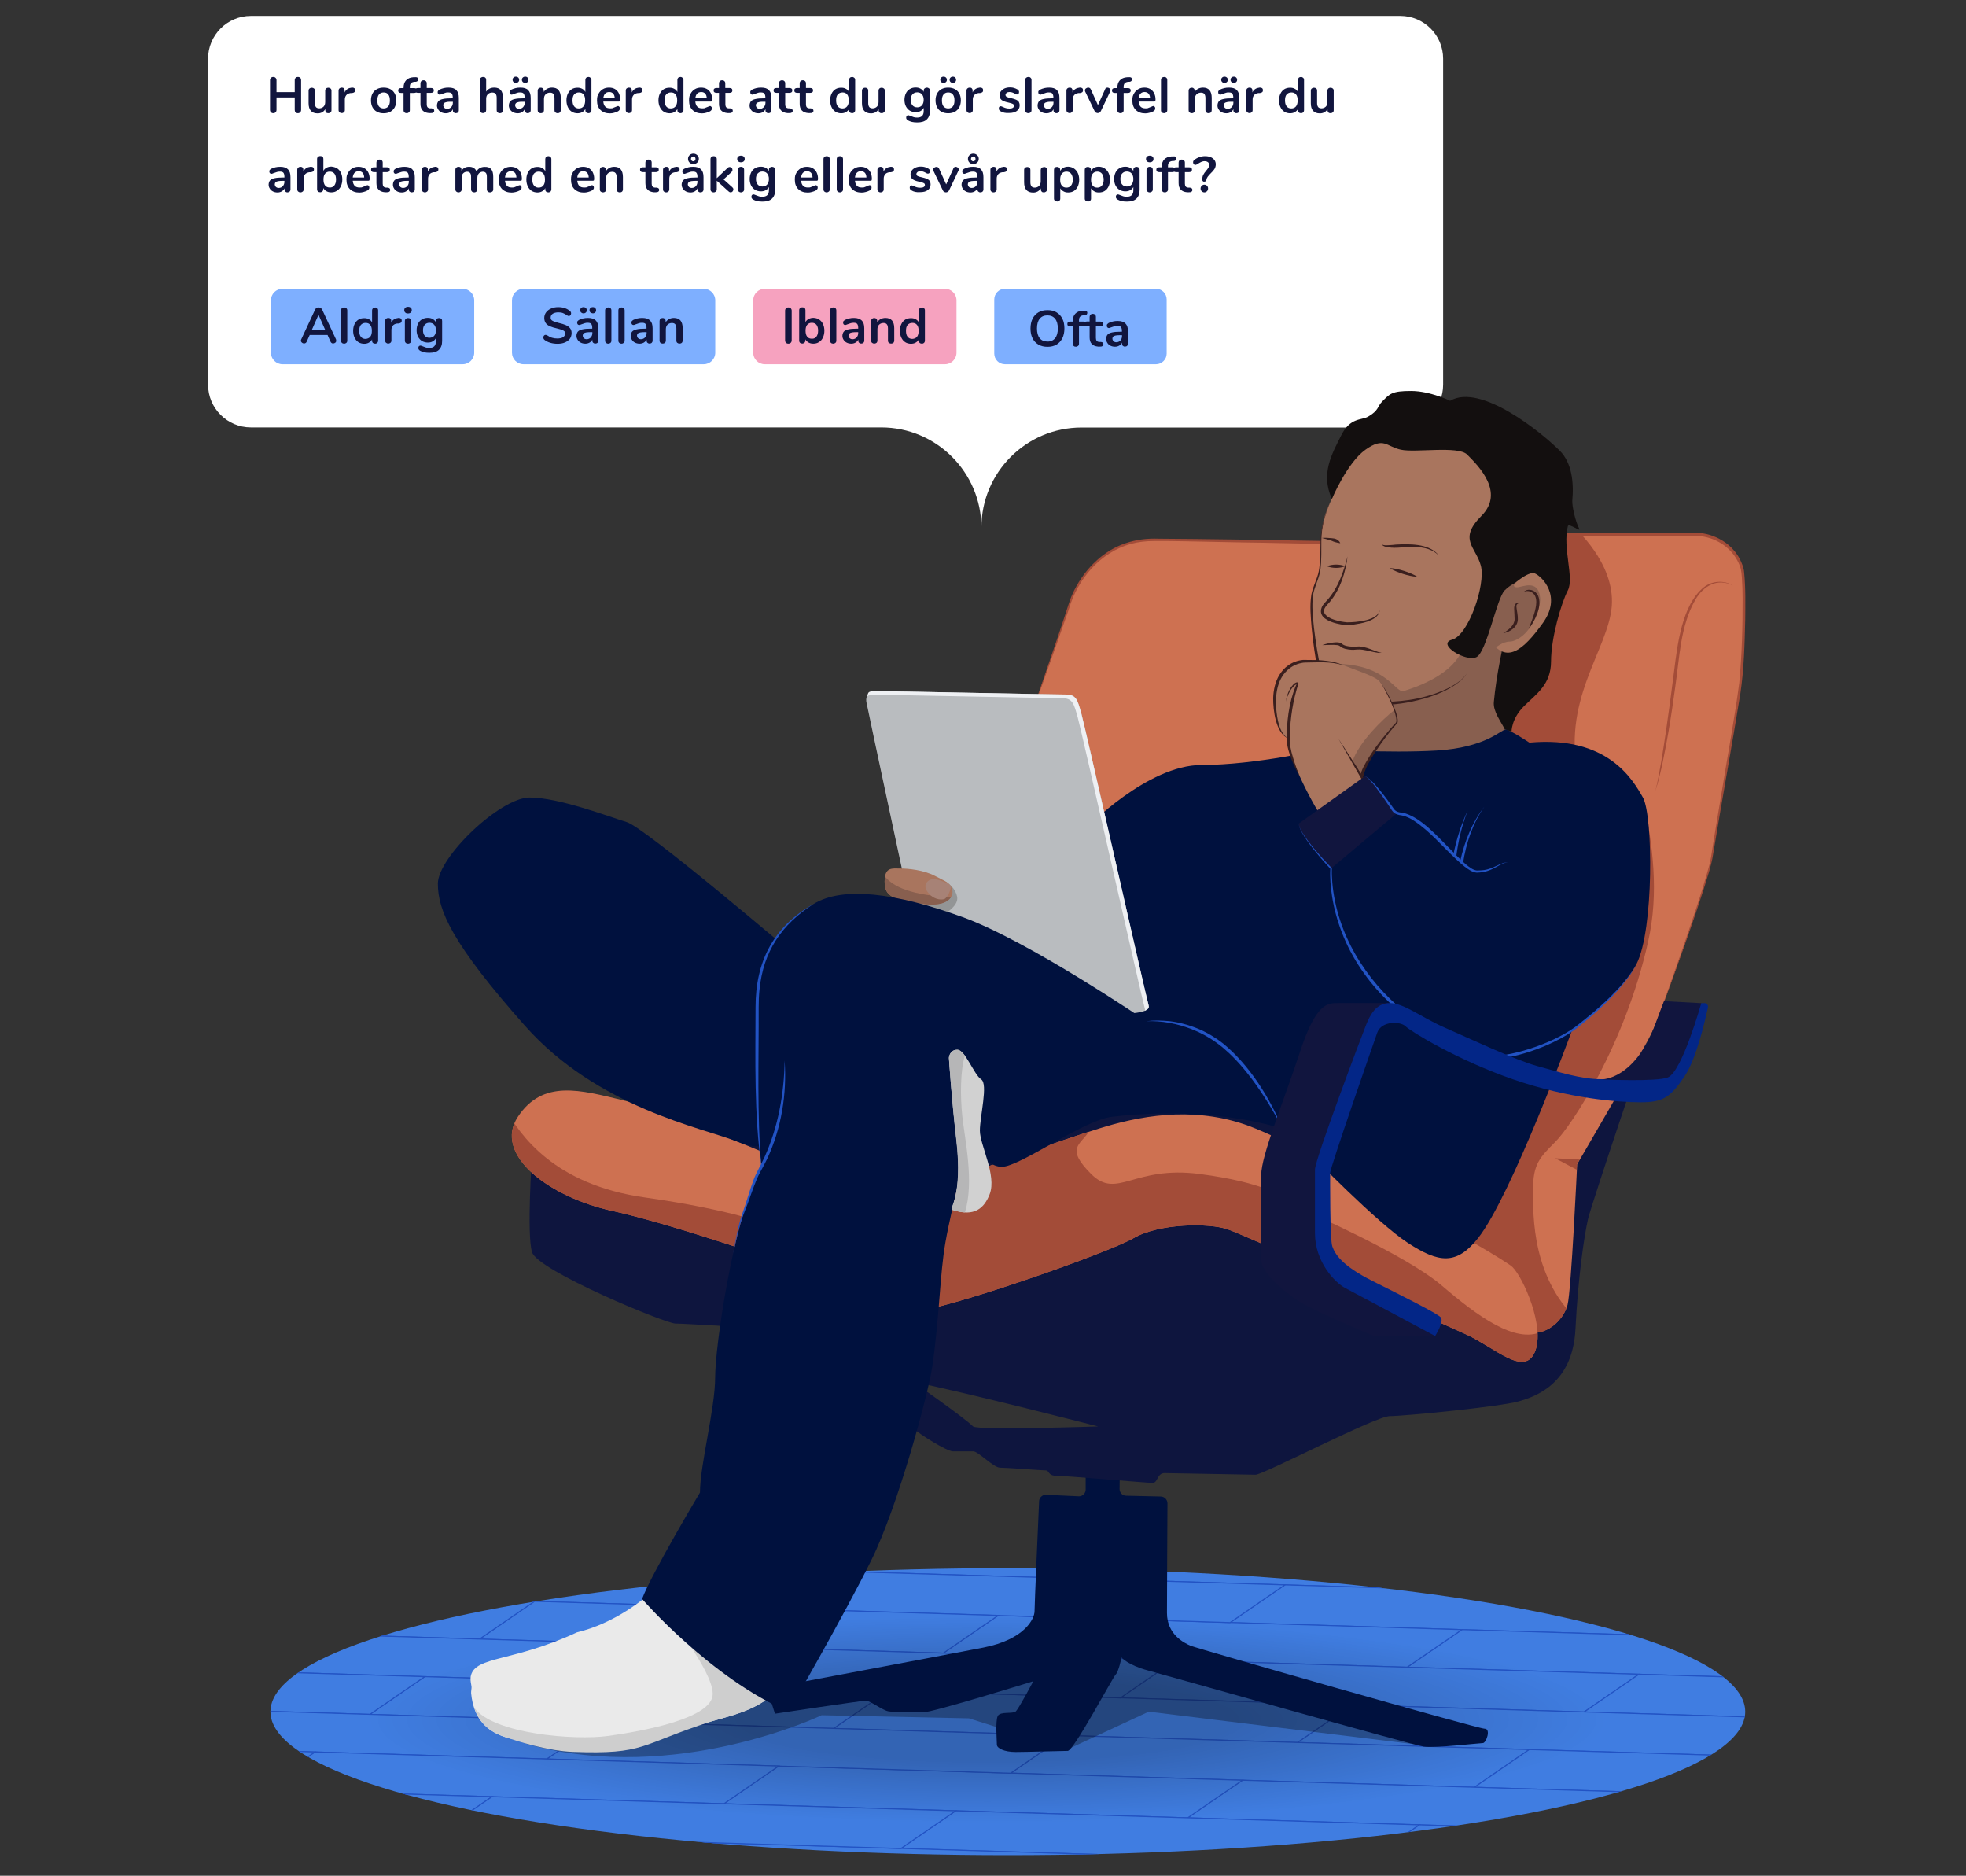
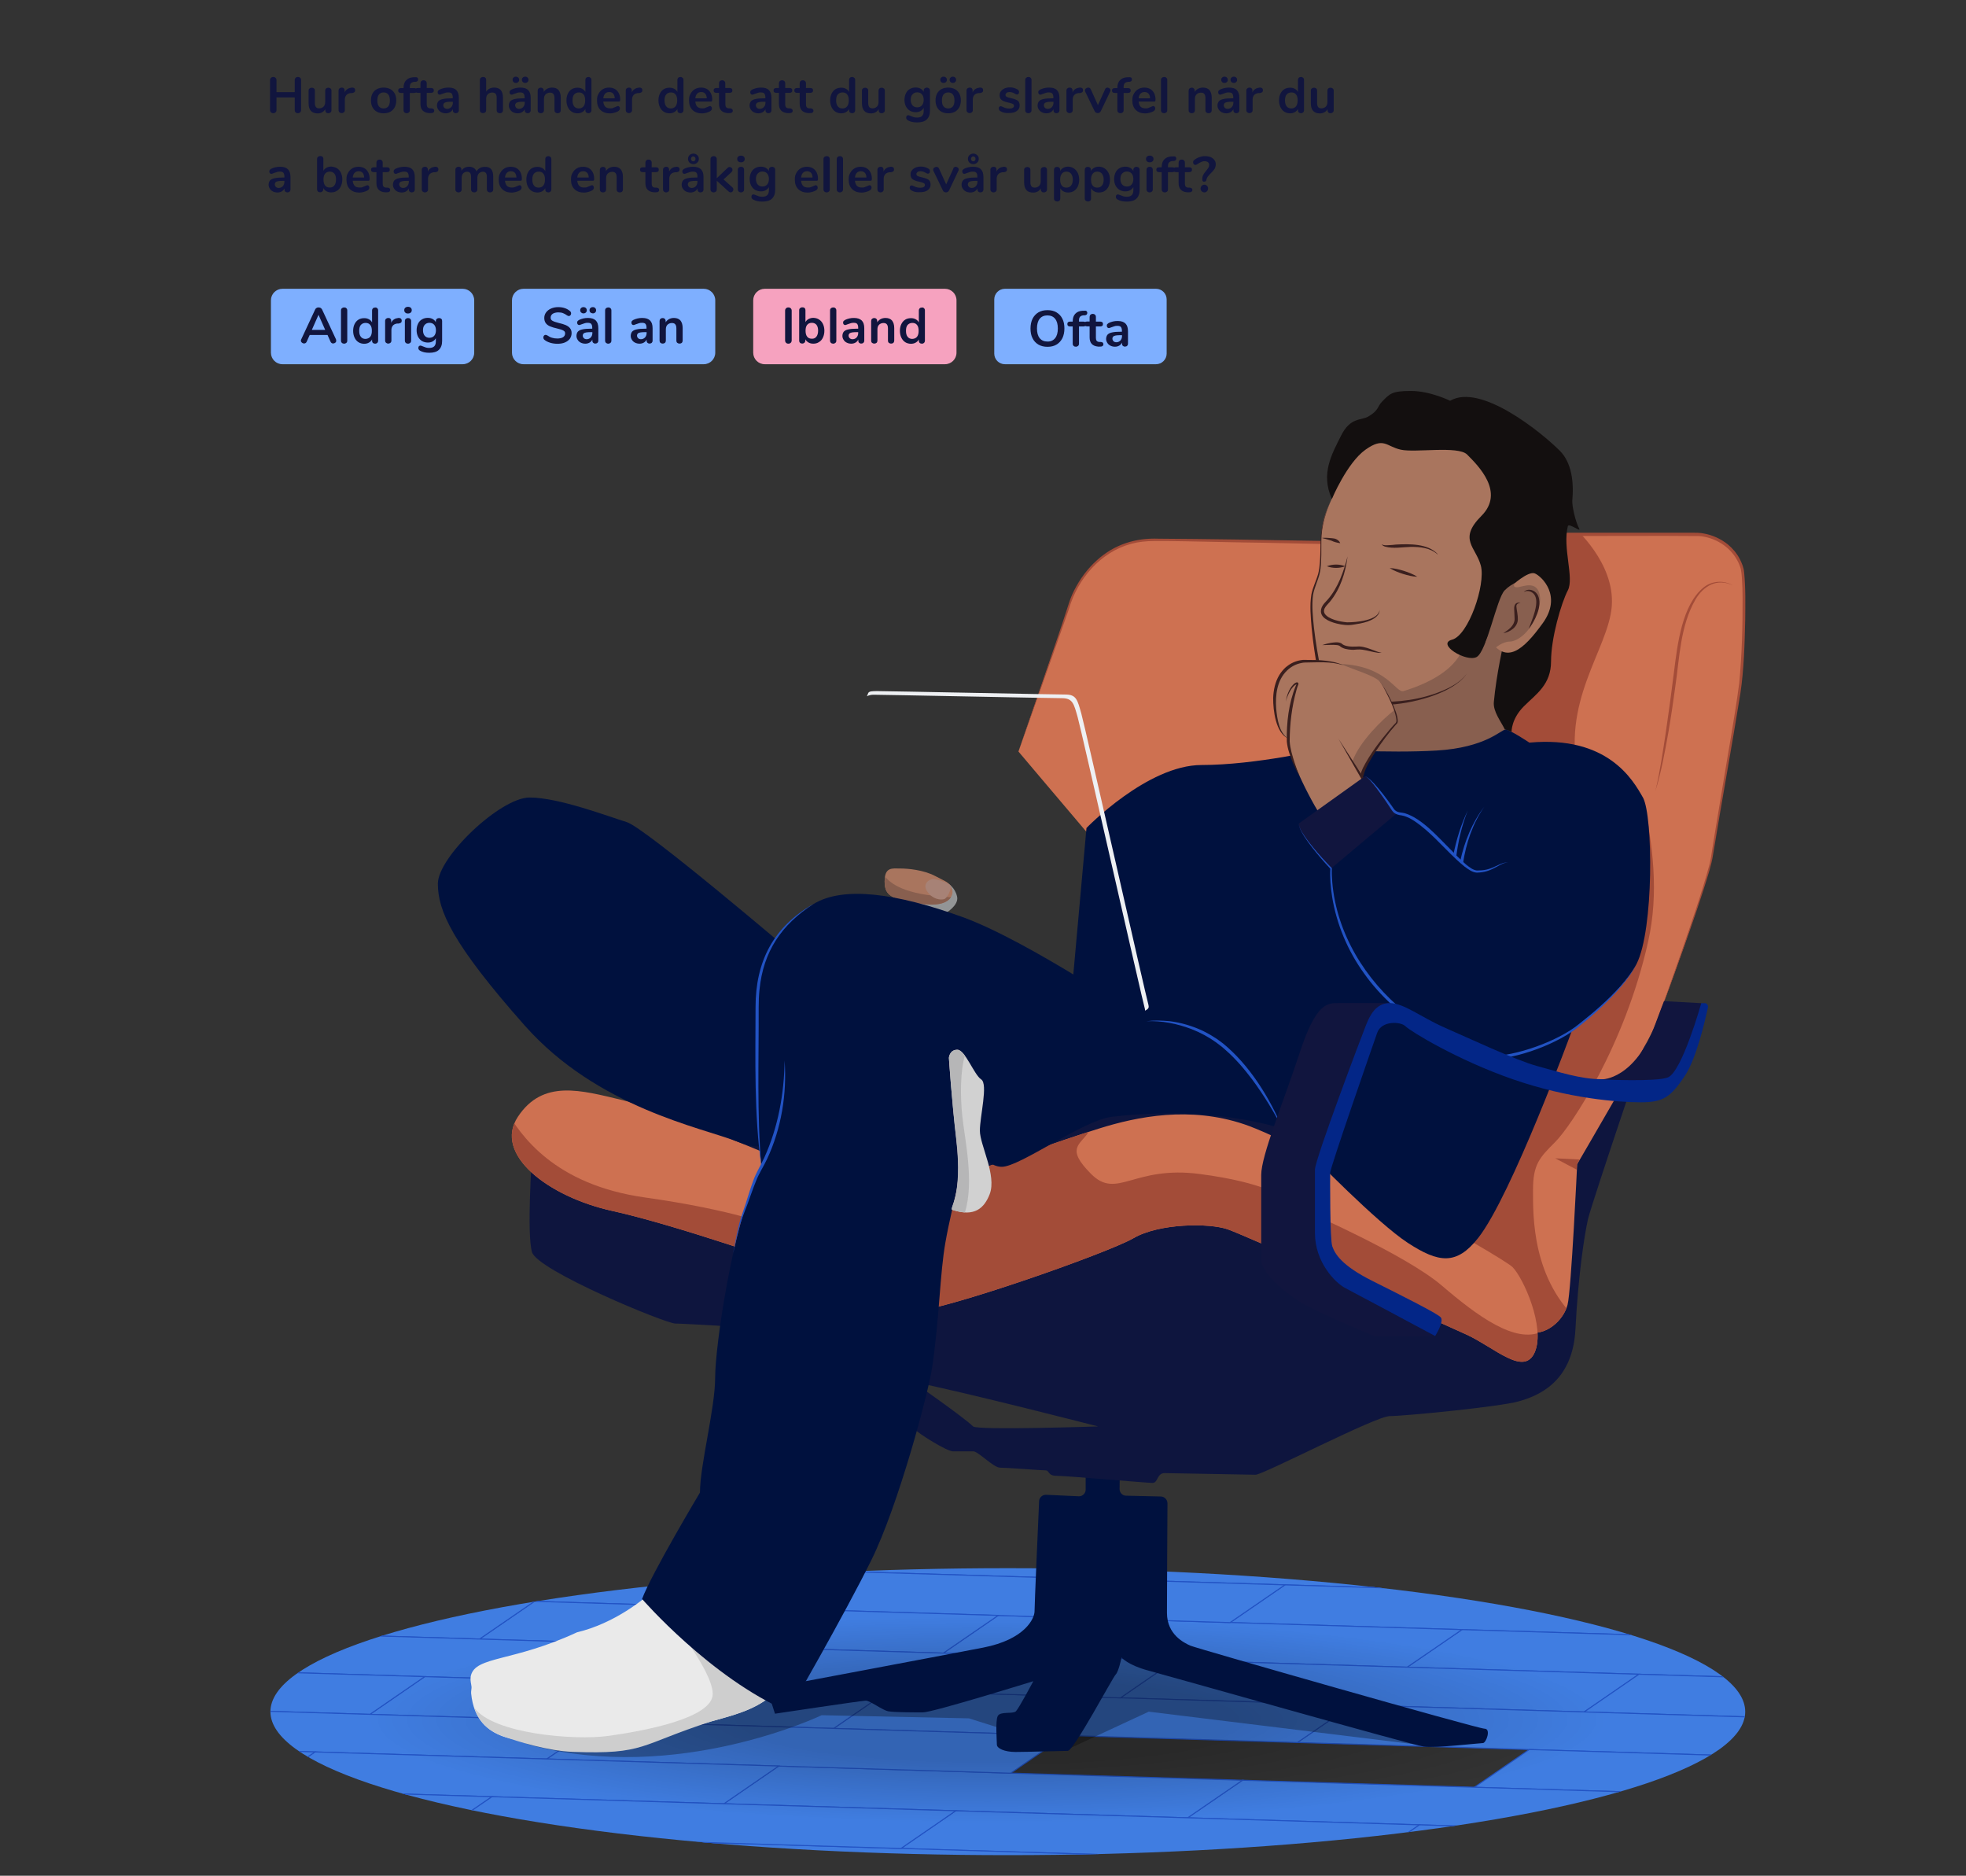
<svg xmlns="http://www.w3.org/2000/svg" id="Layer_1" data-name="Layer 1" viewBox="0 0 1942.02 1852.41">
  <rect x="0" y="0" width="1942.02" height="1852.41" fill="#333333" stroke="none" />
  <defs>
    <style>.cls-1 {
        fill: #b6b6b7;
      }

      .cls-1, .cls-2, .cls-3, .cls-4, .cls-5, .cls-6, .cls-7, .cls-8, .cls-9, .cls-10, .cls-11, .cls-12, .cls-13, .cls-14, .cls-15, .cls-16, .cls-17, .cls-18, .cls-19, .cls-20, .cls-21, .cls-22, .cls-23, .cls-24, .cls-25 {
        stroke-width: 0px;
      }

      .cls-2 {
        fill: #000;
        isolation: isolate;
        opacity: .3;
      }

      .cls-3 {
        fill: #eaeaea;
      }

      .cls-4 {
        fill: #a78276;
      }

      .cls-5 {
        fill: #11153e;
      }

      .cls-6 {
        fill: #130f0f;
      }

      .cls-26 {
        clip-path: url(#clippath-2);
      }

      .cls-7 {
        fill: #2253c4;
      }

      .cls-8 {
        fill: none;
      }

      .cls-9 {
        fill: #cecece;
      }

      .cls-27 {
        clip-path: url(#clippath-1);
      }

      .cls-28 {
        clip-path: url(#clippath-4);
      }

      .cls-10 {
        fill: #00113e;
      }

      .cls-11 {
        fill: #a34c38;
      }

      .cls-12 {
        fill: #885f4f;
      }

      .cls-13 {
        fill: #ce7151;
      }

      .cls-29 {
        clip-path: url(#clippath);
      }

      .cls-14 {
        fill: #f6a2bf;
      }

      .cls-15 {
        fill: url(#radial-gradient);
      }

      .cls-16 {
        fill: #032687;
      }

      .cls-17 {
        fill: #7eafff;
      }

      .cls-30 {
        clip-path: url(#clippath-3);
      }

      .cls-18 {
        fill: #939596;
      }

      .cls-19 {
        fill: #3a1f1e;
      }

      .cls-20 {
        fill: #eef0f3;
      }

      .cls-21 {
        fill: #a9755e;
      }

      .cls-22 {
        fill: #fff;
      }

      .cls-23 {
        fill: #b9bcbf;
      }

      .cls-24 {
        fill: #0e153e;
      }

      .cls-25 {
        fill: #d1d1d1;
      }

      .cls-31 {
        fill: #407de1;
        stroke: #2253c4;
        stroke-miterlimit: 10;
      }</style>
    <clipPath id="clippath">
      <ellipse class="cls-8" cx="995.53" cy="1690.4" rx="728.4" ry="141.7" />
    </clipPath>
    <radialGradient id="radial-gradient" cx="612.26" cy="-12319" fx="612.26" fy="-12319" r="1021" gradientTransform="translate(607.75 2930.1) scale(.6 .1)" gradientUnits="userSpaceOnUse">
      <stop offset=".4" stop-color="#000" stop-opacity=".2" />
      <stop offset="1" stop-color="#000" stop-opacity="0" />
    </radialGradient>
    <clipPath id="clippath-1">
      <path class="cls-8" d="M1022.63,697.3s28.4-83.2,33.8-100.9,29.5-63.3,82.6-63.3,332.5,5.9,332.5,5.9l65.1-11.3h138.2c12.9,0,34.1,26.3,43.4,35.6s4.3,91,0,119.4-24.1,142.6-27.3,164.1-49.3,150.7-57.9,170c-8.6,19.3-75.2,133-75.2,133,0,0-5.8,124.4-9.5,138.9s-20.9,32.2-41.8,26.8c-21.2-5.4-483.9-618.2-483.9-618.2h0Z" />
    </clipPath>
    <clipPath id="clippath-2">
      <path class="cls-8" d="M1022.63,697.3s28.4-83.2,33.8-100.9,29.5-63.3,82.6-63.3,332.5,5.9,332.5,5.9l65.1-11.3h138.2c12.9,0,34.1,26.3,43.4,35.6s4.3,91,0,119.4-24.1,142.6-27.3,164.1-49.3,150.7-57.9,170c-8.6,19.3-75.2,133-75.2,133,0,0-5.8,124.4-9.5,138.9s-20.9,32.2-41.8,26.8c-21.2-5.4-483.9-618.2-483.9-618.2h0Z" />
    </clipPath>
    <clipPath id="clippath-3">
      <path class="cls-8" d="M898.73,1295.6c30,0,195.2-57.9,220.9-72.8,25.7-14.9,75.1-15.1,93.3-8.7s208.1,91.2,235.9,104c27.9,12.9,56.8,41.8,67.3,17.1,10.4-24.7-11.3-73-22-83.8-10.7-10.7-211.5-123.1-265.1-141.1s-105.1-7.8-143.7,4.3c-38.6,12.1-96.5,32.9-124.5,42.6l-47,8.6-152.3-24.7s-106.2-45-146.9-54.7c-40.8-9.7-78.3-20.8-103,16.4-24.7,37.2,30,79.2,93.3,93.1s181.2,55.5,181.2,55.5l112.6,44.2h0Z" />
    </clipPath>
    <clipPath id="clippath-4">
      <path class="cls-8" d="M898.73,1295.6c30,0,195.2-57.9,220.9-72.8,25.7-14.9,75.1-15.1,93.3-8.7s208.1,91.2,235.9,104c27.9,12.9,56.8,41.8,67.3,17.1,10.4-24.7-11.3-73-22-83.8-10.7-10.7-211.5-123.1-265.1-141.1s-105.1-7.8-143.7,4.3c-38.6,12.1-96.5,32.9-124.5,42.6l-47,8.6-152.3-24.7s-106.2-45-146.9-54.7c-40.8-9.7-78.3-20.8-103,16.4-24.7,37.2,30,79.2,93.3,93.1s181.2,55.5,181.2,55.5l112.6,44.2h0Z" />
    </clipPath>
  </defs>
  <g id="floor">
    <g id="floor-2" data-name="floor">
      <g class="cls-29">
        <g>
          <polygon class="cls-31" points="1757.05 1230.45 1811.2 1193.33 2269.29 1207.23 2215.13 1244.48 1757.05 1230.45" />
          <polygon class="cls-31" points="1931.89 1274.65 1986.04 1237.39 2444.23 1251.43 2389.98 1288.55 1931.89 1274.65" />
          <polygon class="cls-31" points="1473.8 1260.75 1527.95 1223.5 1986.04 1237.39 1931.89 1274.65 1473.8 1260.75" />
          <polygon class="cls-31" points="1648.64 1304.81 1702.79 1267.7 2160.98 1281.6 2106.73 1318.85 1648.64 1304.81" />
          <polygon class="cls-31" points="1823.48 1349.02 1877.74 1311.76 2335.82 1325.8 2281.57 1362.91 1823.48 1349.02" />
          <polygon class="cls-31" points="1365.4 1335.12 1419.55 1297.86 1877.74 1311.76 1823.48 1349.02 1365.4 1335.12" />
          <polygon class="cls-31" points="1540.24 1379.18 1594.49 1342.07 2052.58 1355.97 1998.32 1393.22 1540.24 1379.18" />
          <polygon class="cls-31" points="1715.08 1423.38 1769.33 1386.27 2227.42 1400.17 2173.17 1437.28 1715.08 1423.38" />
          <polygon class="cls-31" points="1256.99 1409.49 1311.25 1372.24 1769.33 1386.27 1715.08 1423.38 1256.99 1409.49" />
          <polygon class="cls-31" points="1431.84 1453.55 1486.09 1416.44 1944.17 1430.33 1889.92 1467.59 1431.84 1453.55" />
          <polygon class="cls-31" points="1889.92 1467.59 1944.17 1430.33 2402.26 1444.23 2348.01 1481.48 1889.92 1467.59" />
          <polygon class="cls-31" points="1606.68 1497.75 1660.93 1460.64 2119.01 1474.54 2064.76 1511.65 1606.68 1497.75" />
          <polygon class="cls-31" points="1148.59 1483.86 1202.84 1446.6 1660.93 1460.64 1606.68 1497.75 1148.59 1483.86" />
          <polygon class="cls-31" points="1323.43 1527.92 1377.68 1490.81 1835.77 1504.7 1781.52 1541.95 1323.43 1527.92" />
          <polygon class="cls-31" points="1781.52 1541.95 1835.77 1504.7 2293.86 1518.6 2239.7 1555.85 1781.52 1541.95" />
          <polygon class="cls-31" points="1498.27 1572.12 1552.52 1535.01 2010.61 1548.9 1956.46 1586.02 1498.27 1572.12" />
          <polygon class="cls-31" points="1040.18 1558.22 1094.44 1520.97 1552.52 1535.01 1498.27 1572.12 1040.18 1558.22" />
          <polygon class="cls-31" points="840.87 1202.65 895.02 1165.54 1353.11 1179.44 1298.96 1216.55 840.87 1202.65" />
          <polygon class="cls-31" points="1298.96 1216.55 1353.11 1179.44 1811.2 1193.33 1757.05 1230.45 1298.96 1216.55" />
          <polygon class="cls-31" points="1015.71 1246.86 1069.87 1209.6 1527.95 1223.5 1473.8 1260.75 1015.71 1246.86" />
          <polygon class="cls-31" points="557.62 1232.96 611.78 1195.7 1069.87 1209.6 1015.71 1246.86 557.62 1232.96" />
          <polygon class="cls-31" points="732.47 1277.02 786.62 1239.91 1244.71 1253.8 1190.56 1290.92 732.47 1277.02" />
          <polygon class="cls-31" points="1190.56 1290.92 1244.71 1253.8 1702.79 1267.7 1648.64 1304.81 1190.56 1290.92" />
          <polygon class="cls-31" points="907.31 1321.22 961.46 1283.97 1419.55 1297.86 1365.4 1335.12 907.31 1321.22" />
          <polygon class="cls-31" points="449.22 1307.33 503.37 1270.07 961.46 1283.97 907.31 1321.22 449.22 1307.33" />
          <polygon class="cls-31" points="624.06 1351.39 678.21 1314.27 1136.3 1328.17 1082.15 1365.29 624.06 1351.39" />
          <polygon class="cls-31" points="1082.15 1365.29 1136.3 1328.17 1594.49 1342.07 1540.24 1379.18 1082.15 1365.29" />
          <polygon class="cls-31" points="798.9 1395.59 853.16 1358.34 1311.25 1372.24 1256.99 1409.49 798.9 1395.59" />
          <polygon class="cls-31" points="340.81 1381.7 394.97 1344.44 853.16 1358.34 798.9 1395.59 340.81 1381.7" />
          <polygon class="cls-31" points="515.66 1425.76 569.91 1388.65 1028 1402.54 973.75 1439.65 515.66 1425.76" />
          <polygon class="cls-31" points="973.75 1439.65 1028 1402.54 1486.09 1416.44 1431.84 1453.55 973.75 1439.65" />
          <polygon class="cls-31" points="690.5 1469.96 744.75 1432.71 1202.84 1446.6 1148.59 1483.86 690.5 1469.96" />
          <polygon class="cls-31" points="232.41 1456.06 286.66 1418.81 744.75 1432.71 690.5 1469.96 232.41 1456.06" />
          <polygon class="cls-31" points="407.25 1500.12 461.5 1463.01 919.59 1476.91 865.34 1514.02 407.25 1500.12" />
          <polygon class="cls-31" points="865.34 1514.02 919.59 1476.91 1377.68 1490.81 1323.43 1527.92 865.34 1514.02" />
          <polygon class="cls-31" points="582.09 1544.33 636.35 1507.07 1094.44 1520.97 1040.18 1558.22 582.09 1544.33" />
          <polygon class="cls-31" points="124 1530.43 178.26 1493.18 636.35 1507.07 582.09 1544.33 124 1530.43" />
          <polygon class="cls-31" points="1215.02 1602.43 1269.28 1565.17 1727.37 1579.07 1673.21 1616.33 1215.02 1602.43" />
          <polygon class="cls-31" points="1673.21 1616.33 1727.37 1579.07 2185.45 1592.97 2131.3 1630.22 1673.21 1616.33" />
          <polygon class="cls-31" points="1389.97 1646.49 1444.12 1609.38 1902.21 1623.27 1848.05 1660.39 1389.97 1646.49" />
          <polygon class="cls-31" points="931.78 1632.59 986.03 1595.34 1444.12 1609.38 1389.97 1646.49 931.78 1632.59" />
          <polygon class="cls-31" points="1106.72 1676.8 1160.87 1639.54 1618.96 1653.44 1564.81 1690.69 1106.72 1676.8" />
          <polygon class="cls-31" points="1564.81 1690.69 1618.96 1653.44 2077.05 1667.33 2022.89 1704.59 1564.81 1690.69" />
          <polygon class="cls-31" points="1281.56 1720.86 1335.71 1683.74 1793.8 1697.64 1739.65 1734.75 1281.56 1720.86" />
          <polygon class="cls-31" points="823.47 1706.96 877.63 1669.71 1335.71 1683.74 1281.56 1720.86 823.47 1706.96" />
-           <polygon class="cls-31" points="998.31 1751.16 1052.47 1713.91 1510.56 1727.8 1456.4 1765.06 998.31 1751.16" />
          <polygon class="cls-31" points="1456.4 1765.06 1510.56 1727.8 1968.64 1741.7 1914.49 1778.96 1456.4 1765.06" />
          <polygon class="cls-31" points="1173.16 1795.23 1227.31 1758.11 1685.4 1772.01 1631.25 1809.12 1173.16 1795.23" />
          <polygon class="cls-31" points="715.07 1781.33 769.22 1744.07 1227.31 1758.11 1173.16 1795.23 715.07 1781.33" />
          <polygon class="cls-31" points="889.91 1825.53 944.06 1788.28 1402.15 1802.17 1348 1839.43 889.91 1825.53" />
          <polygon class="cls-31" points="1348 1839.43 1402.15 1802.17 1860.24 1816.07 1806.09 1853.32 1348 1839.43" />
          <polygon class="cls-31" points="1064.75 1869.59 1118.9 1832.48 1576.99 1846.37 1522.84 1883.49 1064.75 1869.59" />
          <polygon class="cls-31" points="606.66 1855.7 660.82 1818.44 1118.9 1832.48 1064.75 1869.59 606.66 1855.7" />
          <polygon class="cls-31" points="298.85 1574.49 353.1 1537.38 811.19 1551.28 756.94 1588.39 298.85 1574.49" />
          <polygon class="cls-31" points="756.94 1588.39 811.19 1551.28 1269.28 1565.17 1215.02 1602.43 756.94 1588.39" />
          <polygon class="cls-31" points="473.69 1618.69 527.94 1581.44 986.03 1595.34 931.78 1632.59 473.69 1618.69" />
          <polygon class="cls-31" points="15.6 1604.8 69.85 1567.55 527.94 1581.44 473.69 1618.69 15.6 1604.8" />
          <polygon class="cls-31" points="190.44 1648.86 244.69 1611.75 702.78 1625.64 648.63 1662.76 190.44 1648.86" />
          <polygon class="cls-31" points="648.63 1662.76 702.78 1625.64 1160.87 1639.54 1106.72 1676.8 648.63 1662.76" />
          <polygon class="cls-31" points="365.38 1693.07 419.54 1655.81 877.63 1669.71 823.47 1706.96 365.38 1693.07" />
          <polygon class="cls-31" points="-92.81 1679.17 -38.55 1641.91 419.54 1655.81 365.38 1693.07 -92.81 1679.17" />
          <polygon class="cls-31" points="82.14 1723.23 136.29 1686.12 594.38 1700.01 540.23 1737.13 82.14 1723.23" />
          <polygon class="cls-31" points="540.23 1737.13 594.38 1700.01 1052.47 1713.91 998.31 1751.16 540.23 1737.13" />
          <polygon class="cls-31" points="256.98 1767.43 311.13 1730.18 769.22 1744.07 715.07 1781.33 256.98 1767.43" />
          <polygon class="cls-31" points="-201.11 1753.54 -146.96 1716.28 311.13 1730.18 256.98 1767.43 -201.11 1753.54" />
          <polygon class="cls-31" points="-26.27 1797.6 27.88 1760.48 485.97 1774.38 431.82 1811.49 -26.27 1797.6" />
          <polygon class="cls-31" points="431.82 1811.49 485.97 1774.38 944.06 1788.28 889.91 1825.53 431.82 1811.49" />
          <polygon class="cls-31" points="148.57 1841.8 202.73 1804.54 660.82 1818.44 606.66 1855.7 148.57 1841.8" />
          <polygon class="cls-31" points="-309.52 1827.9 -255.36 1790.65 202.73 1804.54 148.57 1841.8 -309.52 1827.9" />
          <polygon class="cls-31" points="-134.67 1871.97 -80.52 1834.85 377.57 1848.75 323.42 1885.86 -134.67 1871.97" />
          <polygon class="cls-31" points="323.42 1885.86 377.57 1848.75 835.66 1862.64 781.5 1899.9 323.42 1885.86" />
        </g>
      </g>
    </g>
    <g id="shadow">
      <path id="shadow-2" data-name="shadow" class="cls-2" d="M1417.73,1725.1l-283-34.7-80.3,37.3-97.3-30.7-145.5-3.1s-142.7,68.5-288.6,29.2c-46.7-12.6,187.6-47.4,187.6-47.4l390.4-52,316.7,101.4h0Z" />
      <ellipse id="shadow-3" data-name="shadow" class="cls-15" cx="1012.43" cy="1696.9" rx="697.2" ry="134.2" />
    </g>
  </g>
  <g id="bubble">
-     <path class="cls-22" d="M870.43,422.1H247.83c-23.3,0-42.3-18.9-42.3-42.3V58c0-23.3,18.9-42.3,42.3-42.3h1135.4c23.3,0,42.3,18.9,42.3,42.3v321.9c0,23.3-18.9,42.3-42.3,42.3h-314.8c-54.7,0-99,44.3-99,99h0c0-54.7-44.4-99.1-99-99.1h0Z" />
    <path class="cls-17" d="M457.03,359.7h-178c-6.3,0-11.4-5.1-11.4-11.4v-51.7c0-6.3,5.1-11.4,11.4-11.4h178c6.3,0,11.4,5.1,11.4,11.4v51.7c0,6.3-5.1,11.4-11.4,11.4Z" />
    <path class="cls-17" d="M1141.93,359.7h-149.3c-5.8,0-10.5-4.7-10.5-10.5v-53.5c0-5.8,4.7-10.5,10.5-10.5h149.3c5.8,0,10.5,4.7,10.5,10.5v53.5c0,5.8-4.8,10.5-10.5,10.5Z" />
    <path class="cls-17" d="M695.13,359.7h-178c-6.3,0-11.4-5.1-11.4-11.4v-51.7c0-6.3,5.1-11.4,11.4-11.4h178c6.3,0,11.4,5.1,11.4,11.4v51.7c0,6.3-5.1,11.4-11.4,11.4Z" />
    <path class="cls-14" d="M933.43,359.7h-178c-6.3,0-11.4-5.1-11.4-11.4v-51.7c0-6.3,5.1-11.4,11.4-11.4h178c6.3,0,11.4,5.1,11.4,11.4v51.7c0,6.3-5.1,11.4-11.4,11.4Z" />
    <g>
      <path class="cls-5" d="M776.43,338.5c-.6-.6-.9-1.4-.9-2.4v-29.3c0-1,.3-1.7.9-2.3.6-.6,1.4-.9,2.3-.9s1.8.3,2.4.9c.6.6.9,1.4.9,2.3v29.3c0,1-.3,1.8-.9,2.4-.6.6-1.4.9-2.4.9s-1.7-.3-2.3-.9Z" />
      <path class="cls-5" d="M809.13,315.6c1.6,1,2.9,2.5,3.8,4.4s1.4,4.1,1.4,6.6-.5,4.8-1.4,6.7c-.9,2-2.2,3.5-3.9,4.5-1.6,1.1-3.5,1.6-5.6,1.6s-3.3-.4-4.7-1.1c-1.4-.8-2.4-1.8-3.2-3.2v1.2c0,.9-.3,1.6-.9,2.2-.6.5-1.3.8-2.2.8s-1.7-.3-2.2-.8-.8-1.2-.8-2.2v-29.9c0-.9.3-1.6.9-2.1.6-.5,1.3-.8,2.3-.8s1.7.2,2.2.8c.6.5.8,1.2.8,2v11.8c.7-1.3,1.8-2.4,3.2-3.1s2.9-1.1,4.6-1.1c2.2.1,4.1.6,5.7,1.7h0ZM806.43,332.5c1.1-1.4,1.7-3.4,1.7-5.9s-.5-4.4-1.6-5.8c-1.1-1.3-2.6-2-4.6-2s-3.5.7-4.6,2-1.6,3.3-1.6,5.8.5,4.5,1.6,5.9,2.6,2,4.6,2c1.9.1,3.4-.6,4.5-2h0Z" />
      <path class="cls-5" d="M820.83,338.6c-.6-.5-.9-1.3-.9-2.2v-29.8c0-1,.3-1.7.9-2.2s1.3-.8,2.2-.8,1.7.2,2.2.8c.6.5.9,1.2.9,2.2v29.8c0,1-.3,1.7-.9,2.2s-1.3.8-2.2.8-1.7-.3-2.2-.8Z" />
      <path class="cls-5" d="M851.23,316.5c1.7,1.7,2.5,4.2,2.5,7.7v12.2c0,.9-.3,1.6-.8,2.1s-1.3.8-2.2.8-1.6-.3-2.1-.8c-.6-.5-.8-1.2-.8-2.1v-1.1c-.6,1.3-1.5,2.3-2.7,3s-2.6,1.1-4.2,1.1-3.1-.3-4.5-1-2.4-1.6-3.1-2.8c-.8-1.2-1.2-2.5-1.2-3.9s.5-3.2,1.4-4.2,2.4-1.8,4.5-2.2c2.1-.5,4.9-.7,8.5-.7h1.2v-1.1c0-1.6-.4-2.8-1-3.6-.7-.8-1.8-1.1-3.4-1.1s-2,.1-3,.4-2.2.7-3.5,1.2c-.9.4-1.5.6-1.9.6-.6,0-1.1-.2-1.5-.6s-.6-1-.6-1.7,0-1.1.4-1.5.8-.8,1.4-1.2c1.2-.6,2.6-1.1,4.2-1.5s3.2-.5,4.8-.5c3.4,0,5.9.9,7.6,2.5h0ZM846.13,333.3c1-1.1,1.6-2.6,1.6-4.3v-1h-.9c-2.2,0-4,.1-5.2.3-1.2.2-2.1.6-2.6,1.1s-.8,1.2-.8,2,.4,1.9,1.1,2.6c.8.7,1.7,1,2.8,1,1.6,0,3-.6,4-1.7h0Z" />
      <path class="cls-5" d="M881.13,316.5c1.4,1.7,2.2,4.2,2.2,7.5v12.3c0,.9-.3,1.7-.8,2.2s-1.3.8-2.3.8-1.7-.3-2.3-.8-.8-1.3-.8-2.2v-11.9c0-1.9-.4-3.3-1.1-4.1-.7-.9-1.8-1.3-3.4-1.3s-3.2.6-4.3,1.7-1.6,2.6-1.6,4.5v11.1c0,.9-.3,1.7-.8,2.2-.6.5-1.3.8-2.3.8s-1.7-.3-2.3-.8-.8-1.3-.8-2.2v-19.3c0-.9.3-1.6.8-2.1.6-.5,1.3-.8,2.3-.8s1.6.3,2.1.8.8,1.2.8,2v1.4c.8-1.4,2-2.4,3.4-3.2,1.4-.7,3-1.1,4.8-1.1,2.8,0,5,.9,6.4,2.5h0Z" />
      <path class="cls-5" d="M912.73,304.4c.6.5.9,1.2.9,2.1v29.9c0,.9-.3,1.6-.8,2.2-.6.5-1.3.8-2.2.8s-1.7-.3-2.2-.8c-.6-.5-.8-1.2-.8-2.2v-1.2c-.7,1.4-1.8,2.4-3.2,3.2s-3,1.1-4.7,1.1-4-.5-5.6-1.6c-1.7-1.1-2.9-2.6-3.8-4.5s-1.4-4.2-1.4-6.7.5-4.8,1.4-6.6c.9-1.9,2.2-3.4,3.8-4.4s3.5-1.5,5.7-1.5,3.3.4,4.7,1.1,2.4,1.8,3.1,3.1v-11.9c0-.8.3-1.5.8-2s1.3-.8,2.2-.8c.8-.1,1.5,0,2.1.7h0ZM905.83,332.6c1.1-1.4,1.6-3.3,1.6-5.9s-.5-4.5-1.6-5.8c-1.1-1.4-2.6-2-4.6-2s-3.5.7-4.7,2c-1.1,1.3-1.6,3.2-1.6,5.8s.5,4.5,1.6,5.9,2.6,2.1,4.6,2.1c2.1-.1,3.6-.8,4.7-2.1Z" />
    </g>
    <g>
      <path class="cls-5" d="M332.13,336.5c0,.8-.3,1.4-.9,1.9s-1.3.8-2.1.8-1-.1-1.5-.4-.8-.7-1.1-1.3l-3-6.7h-17.6l-3,6.7c-.3.6-.6,1-1.1,1.3s-1,.4-1.5.4c-.8,0-1.5-.3-2.1-.8s-1-1.2-1-1.9.1-.9.3-1.3l13.8-29.6c.3-.7.8-1.2,1.4-1.5.6-.4,1.3-.5,2-.5s1.4.2,2,.5c.6.4,1.1.9,1.4,1.5l13.8,29.6c.1.4.2.9.2,1.3h0ZM308.03,325.8h13.2l-6.6-14.9-6.6,14.9Z" />
      <path class="cls-5" d="M337.73,338.6c-.6-.5-.9-1.3-.9-2.2v-29.8c0-1,.3-1.7.9-2.2s1.3-.8,2.2-.8,1.7.2,2.2.8c.6.5.9,1.2.9,2.2v29.8c0,1-.3,1.7-.9,2.2s-1.3.8-2.2.8-1.7-.3-2.2-.8Z" />
      <path class="cls-5" d="M372.63,304.4c.6.5.9,1.2.9,2.1v29.9c0,.9-.3,1.6-.8,2.2-.6.5-1.3.8-2.2.8s-1.7-.3-2.2-.8c-.6-.5-.8-1.2-.8-2.2v-1.2c-.7,1.4-1.8,2.4-3.2,3.2s-3,1.1-4.7,1.1-4-.5-5.6-1.6c-1.7-1.1-2.9-2.6-3.8-4.5s-1.4-4.2-1.4-6.7.5-4.8,1.4-6.6c.9-1.9,2.2-3.4,3.8-4.4s3.5-1.5,5.7-1.5,3.3.4,4.7,1.1,2.4,1.8,3.1,3.1v-11.9c0-.8.3-1.5.8-2s1.3-.8,2.2-.8c.7-.1,1.5,0,2.1.7h0ZM365.73,332.6c1.1-1.4,1.6-3.3,1.6-5.9s-.5-4.5-1.6-5.8c-1.1-1.4-2.6-2-4.6-2s-3.5.7-4.7,2c-1.1,1.3-1.6,3.2-1.6,5.8s.5,4.5,1.6,5.9,2.6,2.1,4.6,2.1c2-.1,3.6-.8,4.7-2.1Z" />
      <path class="cls-5" d="M396.03,314.7c.5.4.8,1.1.8,1.9s-.2,1.6-.7,2c-.4.4-1.2.7-2.3.9h-1.5c-2,.3-3.4,1-4.3,2.1s-1.4,2.6-1.4,4.2v10.5c0,1-.3,1.7-.9,2.2s-1.3.8-2.2.8-1.6-.3-2.2-.8-.9-1.3-.9-2.2v-19.3c0-.9.3-1.7.9-2.2s1.3-.8,2.2-.8,1.6.2,2.1.7.8,1.2.8,2.1v2c.6-1.5,1.6-2.6,2.8-3.4s2.6-1.2,4.2-1.4h.7c.7,0,1.4.2,1.9.7h0Z" />
      <path class="cls-5" d="M400.33,308.7c-.7-.6-1-1.4-1-2.4s.3-1.8,1-2.4,1.6-.9,2.7-.9,2,.3,2.7.9,1,1.4,1,2.4-.3,1.8-1,2.4-1.6.9-2.7.9-2.1-.2-2.7-.9ZM400.83,338.6c-.6-.5-.9-1.3-.9-2.2v-19.3c0-1,.3-1.7.9-2.2s1.3-.8,2.2-.8,1.7.2,2.2.8c.6.5.9,1.2.9,2.2v19.3c0,1-.3,1.7-.9,2.2s-1.3.8-2.2.8-1.7-.3-2.2-.8Z" />
      <path class="cls-5" d="M435.93,314.9c.6.5.8,1.2.8,2.1v19.8c0,3.8-1.1,6.7-3.2,8.7s-5.3,2.9-9.4,2.9-6.7-.7-9.1-2c-1.2-.7-1.8-1.6-1.8-2.6s.2-1.3.5-1.8c.4-.4.8-.7,1.4-.7s.7.1,1.1.2.9.3,1.3.5c1.2.5,2.3.9,3.2,1.2.9.3,2,.4,3.3.4,4.4,0,6.5-2.1,6.5-6.4v-3.2c-.7,1.4-1.8,2.4-3.2,3.2-1.4.8-3,1.1-4.8,1.1s-4-.5-5.7-1.5c-1.6-1-2.9-2.4-3.9-4.3-.9-1.8-1.4-4-1.4-6.4s.5-4.5,1.4-6.4,2.2-3.3,3.9-4.3,3.6-1.5,5.7-1.5,3.4.4,4.8,1.1c1.4.8,2.5,1.8,3.2,3.2v-1.2c0-.9.3-1.6.9-2.1s1.3-.8,2.2-.8,1.8.3,2.3.8h0ZM428.93,331.6c1.1-1.3,1.7-3.1,1.7-5.4s-.6-4.1-1.7-5.4-2.7-2-4.7-2-3.5.7-4.7,2-1.7,3.1-1.7,5.4.6,4.1,1.7,5.4,2.7,2,4.7,2c2-.1,3.6-.7,4.7-2Z" />
    </g>
    <g>
      <path class="cls-5" d="M543.53,338.5c-2.3-.7-4.1-1.6-5.6-2.8-.8-.6-1.2-1.4-1.2-2.4s.2-1.3.6-1.8.9-.8,1.5-.8,1.3.2,2.1.7c1.4,1,2.9,1.8,4.5,2.2,1.6.5,3.3.7,5.2.7s4.3-.4,5.6-1.3,2-2.1,2-3.7-.6-2.2-1.8-2.9c-1.2-.7-3.2-1.3-6.1-2-2.9-.6-5.3-1.4-7.2-2.2-1.8-.8-3.2-1.9-4.1-3.2-.9-1.3-1.4-3-1.4-5s.6-3.9,1.8-5.5,2.8-2.9,4.9-3.8,4.4-1.4,7-1.4c4.8,0,8.6,1.3,11.6,3.8.4.4.7.7.9,1.1s.3.8.3,1.3-.2,1.3-.6,1.8-.9.8-1.5.8-.6-.1-.9-.1c-.3-.1-.7-.3-1.1-.6-1.4-1-2.7-1.7-4-2.2s-2.9-.7-4.7-.7-4.1.5-5.4,1.4-2,2.2-2,3.8.6,2.4,1.8,3.1,3.2,1.4,6,2.1c3,.7,5.4,1.4,7.2,2.2,1.8.8,3.3,1.9,4.2,3.1,1,1.3,1.5,2.8,1.5,4.8s-.6,3.9-1.7,5.5c-1.2,1.6-2.8,2.8-4.9,3.7s-4.5,1.3-7.2,1.3-5-.3-7.3-1h0Z" />
      <path class="cls-5" d="M588.53,316.5c1.7,1.7,2.5,4.2,2.5,7.7v12.2c0,.9-.3,1.6-.8,2.1s-1.3.8-2.2.8-1.6-.3-2.1-.8c-.6-.5-.8-1.2-.8-2.1v-1.1c-.6,1.3-1.5,2.3-2.7,3s-2.6,1.1-4.2,1.1-3.1-.3-4.5-1-2.4-1.6-3.1-2.8c-.8-1.2-1.2-2.5-1.2-3.9s.5-3.2,1.4-4.2,2.4-1.8,4.5-2.2c2.1-.5,4.9-.7,8.5-.7h1.2v-1.1c0-1.6-.4-2.8-1-3.6-.7-.8-1.8-1.1-3.4-1.1s-2,.1-3,.4-2.2.7-3.5,1.2c-.9.4-1.5.6-1.9.6-.6,0-1.1-.2-1.5-.6s-.6-1-.6-1.7,0-1.1.4-1.5c.3-.4.8-.8,1.4-1.2,1.2-.6,2.6-1.1,4.2-1.5,1.6-.4,3.2-.5,4.8-.5,3.5,0,6,.9,7.6,2.5h0ZM574.03,308.6c-.6-.6-.9-1.3-.9-2.2s.3-1.7.9-2.2c.6-.6,1.4-.9,2.3-.9s1.8.3,2.4.9c.6.6.9,1.3.9,2.2s-.3,1.7-.9,2.2c-.6.6-1.4.9-2.4.9s-1.7-.4-2.3-.9ZM583.53,333.3c1-1.1,1.6-2.6,1.6-4.3v-1h-.9c-2.2,0-4,.1-5.2.3-1.2.2-2.1.6-2.6,1.1s-.8,1.2-.8,2,.4,1.9,1.1,2.6c.8.7,1.7,1,2.8,1,1.6,0,2.9-.6,4-1.7h0ZM583.23,308.6c-.6-.6-.9-1.3-.9-2.2s.3-1.7.9-2.2c.6-.6,1.4-.9,2.4-.9s1.7.3,2.3.9.9,1.3.9,2.2-.3,1.7-.9,2.2c-.6.6-1.4.9-2.3.9-1-.1-1.8-.4-2.4-.9Z" />
      <path class="cls-5" d="M598.63,338.6c-.6-.5-.9-1.3-.9-2.2v-29.8c0-1,.3-1.7.9-2.2.6-.5,1.3-.8,2.2-.8s1.7.2,2.2.8c.6.5.9,1.2.9,2.2v29.8c0,1-.3,1.7-.9,2.2-.6.5-1.3.8-2.2.8s-1.6-.3-2.2-.8Z" />
-       <path class="cls-5" d="M611.73,338.6c-.6-.5-.9-1.3-.9-2.2v-29.8c0-1,.3-1.7.9-2.2.6-.5,1.3-.8,2.2-.8s1.7.2,2.2.8c.6.5.9,1.2.9,2.2v29.8c0,1-.3,1.7-.9,2.2-.6.5-1.3.8-2.2.8s-1.6-.3-2.2-.8Z" />
      <path class="cls-5" d="M642.13,316.5c1.7,1.7,2.5,4.2,2.5,7.7v12.2c0,.9-.3,1.6-.8,2.1s-1.3.8-2.2.8-1.6-.3-2.1-.8c-.6-.5-.8-1.2-.8-2.1v-1.1c-.6,1.3-1.5,2.3-2.7,3s-2.6,1.1-4.2,1.1-3.1-.3-4.5-1-2.4-1.6-3.1-2.8c-.8-1.2-1.2-2.5-1.2-3.9s.5-3.2,1.4-4.2,2.4-1.8,4.5-2.2c2.1-.5,4.9-.7,8.5-.7h1.2v-1.1c0-1.6-.4-2.8-1-3.6-.7-.8-1.8-1.1-3.4-1.1s-2,.1-3,.4-2.2.7-3.5,1.2c-.9.4-1.5.6-1.9.6-.6,0-1.1-.2-1.5-.6s-.6-1-.6-1.7,0-1.1.4-1.5c.3-.4.8-.8,1.4-1.2,1.2-.6,2.6-1.1,4.2-1.5,1.6-.4,3.2-.5,4.8-.5,3.5,0,6,.9,7.6,2.5h0ZM637.13,333.3c1-1.1,1.6-2.6,1.6-4.3v-1h-.9c-2.2,0-4,.1-5.2.3-1.2.2-2.1.6-2.6,1.1s-.8,1.2-.8,2,.4,1.9,1.1,2.6c.8.7,1.7,1,2.8,1,1.6,0,2.9-.6,4-1.7h0Z" />
      <path class="cls-5" d="M672.13,316.5c1.4,1.7,2.2,4.2,2.2,7.5v12.3c0,.9-.3,1.7-.8,2.2s-1.3.8-2.3.8-1.7-.3-2.3-.8-.8-1.3-.8-2.2v-11.9c0-1.9-.4-3.3-1.1-4.1-.7-.9-1.8-1.3-3.4-1.3s-3.2.6-4.3,1.7-1.6,2.6-1.6,4.5v11.1c0,.9-.3,1.7-.8,2.2-.6.5-1.3.8-2.3.8s-1.7-.3-2.3-.8-.8-1.3-.8-2.2v-19.3c0-.9.3-1.6.8-2.1.6-.5,1.3-.8,2.3-.8s1.6.3,2.1.8.8,1.2.8,2v1.4c.8-1.4,2-2.4,3.4-3.2,1.4-.7,3-1.1,4.8-1.1,2.8,0,5,.9,6.4,2.5h0Z" />
    </g>
    <g>
      <path class="cls-5" d="M1025.73,340.3c-2.5-1.5-4.5-3.6-5.8-6.3-1.4-2.7-2-5.9-2-9.6s.7-6.9,2-9.6c1.4-2.7,3.3-4.8,5.8-6.3s5.5-2.2,9-2.2,6.4.7,8.9,2.2,4.5,3.6,5.8,6.3c1.4,2.7,2,5.9,2,9.6s-.7,6.9-2,9.6c-1.4,2.7-3.3,4.8-5.8,6.3s-5.5,2.2-8.9,2.2-6.4-.7-9-2.2ZM1042.23,334c1.8-2.2,2.7-5.4,2.7-9.6s-.9-7.4-2.7-9.6-4.3-3.3-7.6-3.3-5.8,1.1-7.6,3.3c-1.8,2.2-2.7,5.4-2.7,9.6s.9,7.4,2.7,9.6,4.4,3.3,7.6,3.3c3.3.1,5.8-1.1,7.6-3.3Z" />
      <path class="cls-5" d="M1066.83,312.9c-.7.8-1,2-1,3.6v1.1h4.2c1.9,0,2.8.8,2.8,2.4s-.9,2.4-2.8,2.4h-4.2v17c0,1-.3,1.7-.9,2.2s-1.3.8-2.2.8-1.6-.2-2.2-.8c-.6-.5-.9-1.2-.9-2.2v-17h-2.5c-1.9,0-2.8-.8-2.8-2.4s.9-2.4,2.8-2.4h2.5v-.3c0-3.1.8-5.6,2.5-7.4s4-2.8,7-3h1.3c1.3-.2,2.3-.1,2.8.3s.8,1,.8,1.8c0,1.4-.8,2.2-2.4,2.4h-1.3c-1.7.2-2.8.6-3.5,1.5h0Z" />
      <path class="cls-5" d="M1089.93,340c0,.8-.3,1.4-1,1.8-.6.4-1.6.6-2.8.5h-1.4c-5.6-.5-8.4-3.5-8.4-9.1v-10.9h-2.5c-.9,0-1.6-.2-2.1-.6s-.7-1-.7-1.8.2-1.4.7-1.8,1.2-.6,2.1-.6h2.5v-4.5c0-.9.3-1.6.8-2.2.6-.5,1.3-.8,2.3-.8s1.7.3,2.2.8c.6.5.9,1.2.9,2.2v4.6h4.2c.9,0,1.6.2,2.1.6s.7,1,.7,1.8-.2,1.4-.7,1.8-1.2.6-2.1.6h-4.2v11.4c0,2.5,1.1,3.8,3.4,3.9h1.4c1.8.1,2.6.9,2.6,2.3h0Z" />
      <path class="cls-5" d="M1111.73,319.5c1.7,1.7,2.5,4.2,2.5,7.7v12.2c0,.9-.3,1.6-.8,2.1s-1.3.8-2.2.8-1.6-.3-2.1-.8c-.6-.5-.8-1.2-.8-2.1v-1.1c-.6,1.3-1.5,2.3-2.7,3s-2.6,1.1-4.2,1.1-3.1-.3-4.5-1-2.4-1.6-3.1-2.8c-.8-1.2-1.2-2.5-1.2-3.9s.5-3.2,1.4-4.2,2.4-1.8,4.5-2.2c2.1-.5,4.9-.7,8.5-.7h1.2v-1.1c0-1.6-.4-2.8-1-3.6-.7-.8-1.8-1.1-3.4-1.1s-2,.1-3,.4-2.2.7-3.5,1.2c-.9.4-1.5.6-1.9.6-.6,0-1.1-.2-1.5-.6s-.6-1-.6-1.7,0-1.1.4-1.5.8-.8,1.4-1.2c1.2-.6,2.6-1.1,4.2-1.5s3.2-.5,4.8-.5c3.5,0,6,.9,7.6,2.5h0ZM1106.73,336.3c1-1.1,1.6-2.6,1.6-4.3v-1h-.9c-2.2,0-4,.1-5.2.3-1.2.2-2.1.6-2.6,1.1s-.8,1.2-.8,2,.4,1.9,1.1,2.6c.8.7,1.7,1,2.8,1,1.6,0,2.9-.6,4-1.7Z" />
    </g>
    <g>
      <path class="cls-5" d="M296.63,76.9c.6.6.8,1.4.8,2.3v29.3c0,1-.3,1.8-.9,2.4s-1.3.9-2.3.9-1.7-.3-2.3-.9-.8-1.4-.8-2.4v-12.3h-18v12.3c0,1-.3,1.8-.9,2.4s-1.4.9-2.3.9-1.7-.3-2.3-.9-.9-1.4-.9-2.4v-29.3c0-1,.3-1.7.9-2.3.6-.6,1.3-.9,2.3-.9s1.7.3,2.3.9.9,1.4.9,2.3v11.8h18v-11.8c0-1,.3-1.7.8-2.3.6-.6,1.3-.9,2.3-.9s1.9.3,2.4.9Z" />
      <path class="cls-5" d="M326.53,87.4c.6.5.9,1.2.9,2.1v19.4c0,.9-.3,1.6-.9,2.1s-1.3.8-2.3.8-1.6-.2-2.1-.8c-.5-.5-.8-1.2-.8-2v-1.2c-.8,1.3-1.8,2.4-3.1,3.1s-2.8,1.1-4.4,1.1c-6,0-9-3.4-9-10.1v-12.4c0-.9.3-1.6.9-2.1.6-.5,1.3-.8,2.2-.8s1.7.3,2.3.8.8,1.2.8,2.1v12.4c0,1.7.4,3,1.1,3.9.7.8,1.8,1.2,3.3,1.2s3.1-.6,4.2-1.7,1.6-2.7,1.6-4.6v-11.2c0-.9.3-1.6.8-2.1.6-.5,1.3-.8,2.2-.8s1.8.3,2.3.8Z" />
      <path class="cls-5" d="M350.03,87.1c.5.4.8,1.1.8,1.9s-.2,1.6-.7,2c-.4.4-1.2.7-2.3.9h-1.5c-2,.3-3.4,1-4.3,2.1s-1.4,2.6-1.4,4.2v10.5c0,1-.3,1.7-.9,2.2s-1.3.8-2.2.8-1.6-.3-2.2-.8-.9-1.3-.9-2.2v-19.2c0-.9.3-1.7.9-2.2s1.3-.8,2.2-.8,1.6.2,2.1.7.8,1.2.8,2.1v2c.6-1.5,1.6-2.6,2.8-3.4s2.6-1.2,4.2-1.4h.7c.7,0,1.4.2,1.9.6Z" />
      <path class="cls-5" d="M372.33,110.4c-1.9-1-3.3-2.5-4.4-4.5-1-1.9-1.5-4.2-1.5-6.8s.5-4.8,1.5-6.7c1-1.9,2.5-3.4,4.4-4.4s4.1-1.5,6.6-1.5,4.7.5,6.6,1.5,3.3,2.5,4.4,4.4c1,1.9,1.5,4.2,1.5,6.7s-.5,4.8-1.5,6.8c-1,1.9-2.5,3.4-4.4,4.5-1.9,1-4.1,1.5-6.6,1.5s-4.7-.5-6.6-1.5ZM383.53,105.1c1.1-1.3,1.6-3.3,1.6-5.9s-.5-4.5-1.6-5.9-2.6-2-4.6-2-3.5.7-4.6,2c-1.1,1.4-1.6,3.3-1.6,5.9s.5,4.6,1.6,5.9,2.6,2,4.6,2,3.5-.7,4.6-2Z" />
      <path class="cls-5" d="M405.83,82.3c-.7.8-1,2-1,3.6v1.1h4.2c1.9,0,2.8.8,2.8,2.4s-.9,2.4-2.8,2.4h-4.2v17c0,1-.3,1.7-.9,2.2s-1.3.8-2.2.8-1.6-.2-2.2-.8c-.6-.5-.9-1.2-.9-2.2v-17h-2.5c-1.9,0-2.8-.8-2.8-2.4s.9-2.4,2.8-2.4h2.5v-.3c0-3.1.8-5.6,2.5-7.4s4-2.8,7-3h1.3c1.3-.2,2.3,0,2.8.3s.8,1,.8,1.8c0,1.4-.8,2.2-2.4,2.4h-1.3c-1.7.2-2.8.7-3.5,1.5h0Z" />
      <path class="cls-5" d="M428.93,109.4c0,.8-.3,1.4-1,1.8-.6.4-1.6.6-2.8.5h-1.4c-5.6-.5-8.4-3.5-8.4-9.1v-10.9h-2.5c-.9,0-1.6-.2-2.1-.6s-.7-1-.7-1.8.2-1.4.7-1.8,1.2-.6,2.1-.6h2.5v-4.6c0-.9.3-1.6.8-2.2.6-.5,1.3-.8,2.3-.8s1.7.3,2.2.8c.6.5.9,1.2.9,2.2v4.6h4.2c.9,0,1.6.2,2.1.6s.7,1,.7,1.8-.2,1.4-.7,1.8-1.2.6-2.1.6h-4.2v11.4c0,2.5,1.1,3.8,3.4,3.9h1.4c1.8.3,2.6,1,2.6,2.4Z" />
      <path class="cls-5" d="M450.73,89c1.7,1.7,2.5,4.2,2.5,7.7v12.2c0,.9-.3,1.6-.8,2.1s-1.3.8-2.2.8-1.6-.3-2.1-.8c-.6-.5-.8-1.2-.8-2.1v-1.1c-.6,1.3-1.5,2.3-2.7,3s-2.6,1.1-4.2,1.1-3.1-.3-4.5-1-2.4-1.6-3.1-2.8c-.8-1.2-1.2-2.5-1.2-3.9s.5-3.2,1.4-4.2,2.4-1.8,4.5-2.2c2.1-.5,4.9-.7,8.5-.7h1.2v-1.1c0-1.6-.4-2.8-1-3.6-.7-.8-1.8-1.1-3.4-1.1s-2,0-3,.4-2.2.7-3.5,1.2c-.9.4-1.5.6-1.9.6-.6,0-1.1-.2-1.5-.6s-.6-1-.6-1.7.1-1.1.4-1.5.8-.8,1.4-1.2c1.2-.6,2.6-1.1,4.2-1.5s3.2-.5,4.8-.5c3.5,0,6,.8,7.6,2.5h0ZM445.73,105.8c1-1.1,1.6-2.6,1.6-4.3v-1h-.9c-2.2,0-4,0-5.2.3-1.2.2-2.1.6-2.6,1.1s-.8,1.2-.8,2,.4,1.9,1.1,2.6c.8.7,1.7,1,2.8,1,1.6,0,2.9-.6,4-1.7Z" />
      <path class="cls-5" d="M496.83,96.5v12.3c0,.9-.3,1.7-.8,2.2s-1.3.8-2.3.8-1.7-.3-2.3-.8-.8-1.3-.8-2.2v-12.3c0-1.8-.4-3.1-1.1-3.9s-1.8-1.2-3.4-1.2-3.2.6-4.3,1.7-1.6,2.6-1.6,4.5v11.1c0,.9-.3,1.7-.8,2.2-.6.5-1.3.8-2.3.8s-1.7-.3-2.3-.8-.8-1.3-.8-2.2v-29.8c0-.9.3-1.6.9-2.1s1.3-.8,2.3-.8,1.7.2,2.2.8c.6.5.8,1.2.8,2v11.7c.8-1.3,1.9-2.3,3.3-3s3-1,4.7-1c5.7,0,8.6,3.3,8.6,10h0Z" />
      <path class="cls-5" d="M521.73,89c1.7,1.7,2.5,4.2,2.5,7.7v12.2c0,.9-.3,1.6-.8,2.1s-1.3.8-2.2.8-1.6-.3-2.1-.8c-.6-.5-.8-1.2-.8-2.1v-1.1c-.6,1.3-1.5,2.3-2.7,3s-2.6,1.1-4.2,1.1-3.1-.3-4.5-1-2.4-1.6-3.1-2.8c-.8-1.2-1.2-2.5-1.2-3.9s.5-3.2,1.4-4.2,2.4-1.8,4.5-2.2c2.1-.5,4.9-.7,8.5-.7h1.2v-1.1c0-1.6-.4-2.8-1-3.6-.7-.8-1.8-1.1-3.4-1.1s-2,0-3,.4-2.2.7-3.5,1.2c-.9.4-1.5.6-1.9.6-.6,0-1.1-.2-1.5-.6s-.6-1-.6-1.7.1-1.1.4-1.5.8-.8,1.4-1.2c1.2-.6,2.6-1.1,4.2-1.5s3.2-.5,4.8-.5c3.5,0,6,.8,7.6,2.5h0ZM507.23,81c-.6-.6-.9-1.3-.9-2.2s.3-1.7.9-2.2c.6-.6,1.4-.9,2.3-.9s1.8.3,2.4.9.9,1.3.9,2.2-.3,1.7-.9,2.2c-.6.6-1.4.9-2.4.9s-1.7-.3-2.3-.9ZM516.73,105.8c1-1.1,1.6-2.6,1.6-4.3v-1h-.9c-2.2,0-4,0-5.2.3-1.2.2-2.1.6-2.6,1.1s-.8,1.2-.8,2,.4,1.9,1.1,2.6c.8.7,1.7,1,2.8,1,1.6,0,2.9-.6,4-1.7ZM516.43,81c-.6-.6-.9-1.3-.9-2.2s.3-1.7.9-2.2c.6-.6,1.4-.9,2.4-.9s1.7.3,2.3.9.9,1.3.9,2.2-.3,1.7-.9,2.2c-.6.6-1.4.9-2.3.9s-1.8-.3-2.4-.9Z" />
      <path class="cls-5" d="M551.73,89c1.4,1.7,2.2,4.2,2.2,7.5v12.3c0,.9-.3,1.7-.8,2.2s-1.3.8-2.3.8-1.7-.3-2.3-.8-.8-1.3-.8-2.2v-11.9c0-1.9-.4-3.3-1.1-4.1-.7-.9-1.8-1.3-3.4-1.3s-3.2.6-4.3,1.7-1.6,2.6-1.6,4.5v11.1c0,.9-.3,1.7-.8,2.2-.6.5-1.3.8-2.3.8s-1.7-.3-2.3-.8-.8-1.3-.8-2.2v-19.3c0-.9.3-1.6.8-2.1.6-.5,1.3-.8,2.3-.8s1.6.3,2.1.8.8,1.2.8,2v1.4c.8-1.4,2-2.4,3.4-3.2,1.4-.7,3-1.1,4.8-1.1,2.8,0,5,.8,6.4,2.5h0Z" />
      <path class="cls-5" d="M583.33,76.8c.6.5.9,1.2.9,2.1v29.9c0,.9-.3,1.6-.8,2.2-.6.5-1.3.8-2.2.8s-1.7-.3-2.2-.8c-.6-.5-.8-1.2-.8-2.2v-1.2c-.7,1.4-1.8,2.4-3.2,3.2s-3,1.1-4.7,1.1-4-.5-5.6-1.6c-1.7-1.1-2.9-2.6-3.8-4.5s-1.4-4.2-1.4-6.7.5-4.8,1.4-6.6c.9-1.9,2.2-3.4,3.8-4.4,1.6-1,3.5-1.5,5.7-1.5s3.3.4,4.7,1.1,2.4,1.8,3.1,3.1v-12c0-.8.3-1.5.8-2s1.3-.8,2.2-.8,1.5.3,2.1.8h0ZM576.43,105c1.1-1.4,1.6-3.3,1.6-5.9s-.5-4.5-1.6-5.8c-1.1-1.4-2.6-2-4.6-2s-3.5.7-4.7,2c-1.1,1.3-1.6,3.2-1.6,5.8s.5,4.5,1.6,5.9,2.6,2.1,4.6,2.1,3.6-.7,4.7-2.1Z" />
      <path class="cls-5" d="M611.83,105.5c.4.4.5,1,.5,1.8s-.6,1.9-1.8,2.6c-1.1.6-2.4,1.1-3.9,1.5-1.4.4-2.8.6-4.1.6-3.9,0-7-1.1-9.4-3.4-2.3-2.3-3.4-5.4-3.4-9.3s.5-4.7,1.5-6.7c1-1.9,2.4-3.4,4.2-4.5s3.9-1.6,6.2-1.6,4.1.5,5.8,1.4c1.6,1,2.9,2.3,3.8,4.1.9,1.8,1.4,3.9,1.4,6.2s-.6,2.1-1.9,2.1h-14.8c.2,2.3.9,4,2,5.1s2.7,1.6,4.8,1.6,2,0,2.8-.4,1.7-.6,2.8-1.1c1-.5,1.7-.8,2.2-.8s.9.4,1.3.8h0ZM597.73,92.5c-1,1.1-1.6,2.6-1.8,4.6h11.3c0-2-.6-3.6-1.5-4.6s-2.2-1.6-3.9-1.6-3.1.5-4.1,1.6Z" />
      <path class="cls-5" d="M633.73,87.1c.5.4.8,1.1.8,1.9s-.2,1.6-.7,2c-.4.4-1.2.7-2.3.9h-1.5c-2,.3-3.4,1-4.3,2.1-.9,1.1-1.4,2.6-1.4,4.2v10.5c0,1-.3,1.7-.9,2.2-.6.5-1.3.8-2.2.8s-1.6-.3-2.2-.8c-.6-.5-.9-1.3-.9-2.2v-19.2c0-.9.3-1.7.9-2.2.6-.5,1.3-.8,2.2-.8s1.6.2,2.1.7.8,1.2.8,2.1v2c.6-1.5,1.6-2.6,2.8-3.4s2.6-1.2,4.2-1.4h.7c.7,0,1.4.2,1.9.6h0Z" />
      <path class="cls-5" d="M674.23,76.8c.6.5.9,1.2.9,2.1v29.9c0,.9-.3,1.6-.8,2.2-.6.5-1.3.8-2.2.8s-1.7-.3-2.2-.8c-.6-.5-.8-1.2-.8-2.2v-1.2c-.7,1.4-1.8,2.4-3.2,3.2s-3,1.1-4.7,1.1-4-.5-5.6-1.6c-1.7-1.1-2.9-2.6-3.8-4.5-.9-1.9-1.4-4.2-1.4-6.7s.5-4.8,1.4-6.6c.9-1.9,2.2-3.4,3.8-4.4s3.5-1.5,5.7-1.5,3.3.4,4.7,1.1,2.4,1.8,3.1,3.1v-12c0-.8.3-1.5.8-2s1.3-.8,2.2-.8,1.5.3,2.1.8ZM667.33,105c1.1-1.4,1.6-3.3,1.6-5.9s-.5-4.5-1.6-5.8c-1.1-1.4-2.6-2-4.6-2s-3.5.7-4.7,2c-1.1,1.3-1.6,3.2-1.6,5.8s.5,4.5,1.6,5.9,2.6,2.1,4.6,2.1,3.6-.7,4.7-2.1Z" />
      <path class="cls-5" d="M702.73,105.5c.4.4.5,1,.5,1.8s-.6,1.9-1.8,2.6c-1.1.6-2.4,1.1-3.9,1.5-1.4.4-2.8.6-4.1.6-3.9,0-7-1.1-9.4-3.4-2.3-2.3-3.4-5.4-3.4-9.3s.5-4.7,1.5-6.7c1-1.9,2.4-3.4,4.2-4.5s3.9-1.6,6.2-1.6,4.1.5,5.8,1.4c1.6,1,2.9,2.3,3.8,4.1.9,1.8,1.4,3.9,1.4,6.2s-.6,2.1-1.9,2.1h-14.8c.2,2.3.9,4,2,5.1s2.7,1.6,4.8,1.6,2,0,2.8-.4,1.7-.6,2.8-1.1c1-.5,1.7-.8,2.2-.8s.9.4,1.3.8h0ZM688.63,92.5c-1,1.1-1.6,2.6-1.8,4.6h11.3c0-2-.6-3.6-1.5-4.6s-2.2-1.6-3.9-1.6-3.1.5-4.1,1.6Z" />
      <path class="cls-5" d="M723.83,109.4c0,.8-.3,1.4-1,1.8-.6.4-1.6.6-2.8.5h-1.4c-5.6-.5-8.4-3.5-8.4-9.1v-10.9h-2.5c-.9,0-1.6-.2-2.1-.6s-.7-1-.7-1.8.2-1.4.7-1.8,1.2-.6,2.1-.6h2.5v-4.6c0-.9.3-1.6.8-2.2.6-.5,1.3-.8,2.3-.8s1.7.3,2.2.8c.6.5.9,1.2.9,2.2v4.6h4.2c.9,0,1.6.2,2.1.6s.7,1,.7,1.8-.2,1.4-.7,1.8-1.2.6-2.1.6h-4.1v11.4c0,2.5,1.1,3.8,3.4,3.9h1.4c1.6.3,2.5,1,2.5,2.4h0Z" />
      <path class="cls-5" d="M759.53,89c1.7,1.7,2.5,4.2,2.5,7.7v12.2c0,.9-.3,1.6-.8,2.1s-1.3.8-2.2.8-1.6-.3-2.1-.8c-.6-.5-.8-1.2-.8-2.1v-1.1c-.6,1.3-1.5,2.3-2.7,3s-2.6,1.1-4.2,1.1-3.1-.3-4.5-1-2.4-1.6-3.1-2.8c-.8-1.2-1.2-2.5-1.2-3.9s.5-3.2,1.4-4.2,2.4-1.8,4.5-2.2c2.1-.5,4.9-.7,8.5-.7h1.2v-1.1c0-1.6-.4-2.8-1-3.6-.7-.8-1.8-1.1-3.4-1.1s-2,0-3,.4-2.2.7-3.5,1.2c-.9.4-1.5.6-1.9.6-.6,0-1.1-.2-1.5-.6s-.6-1-.6-1.7,0-1.1.4-1.5c.3-.4.8-.8,1.4-1.2,1.2-.6,2.6-1.1,4.2-1.5,1.6-.4,3.2-.5,4.8-.5,3.5,0,6,.8,7.6,2.5h0ZM754.53,105.8c1-1.1,1.6-2.6,1.6-4.3v-1h-.9c-2.2,0-4,0-5.2.3-1.2.2-2.1.6-2.6,1.1s-.8,1.2-.8,2,.4,1.9,1.1,2.6c.8.7,1.7,1,2.8,1,1.6,0,2.9-.6,4-1.7h0Z" />
      <path class="cls-5" d="M783.03,109.4c0,.8-.3,1.4-1,1.8-.6.4-1.6.6-2.8.5h-1.4c-5.6-.5-8.4-3.5-8.4-9.1v-10.9h-2.5c-.9,0-1.6-.2-2.1-.6s-.7-1-.7-1.8.2-1.4.7-1.8,1.2-.6,2.1-.6h2.5v-4.6c0-.9.3-1.6.8-2.2.6-.5,1.3-.8,2.3-.8s1.7.3,2.2.8c.6.5.9,1.2.9,2.2v4.6h4.2c.9,0,1.6.2,2.1.6s.7,1,.7,1.8-.2,1.4-.7,1.8-1.2.6-2.1.6h-4.2v11.4c0,2.5,1.1,3.8,3.4,3.9h1.4c1.7.3,2.6,1,2.6,2.4Z" />
      <path class="cls-5" d="M803.53,109.4c0,.8-.3,1.4-1,1.8-.6.4-1.6.6-2.8.5h-1.4c-5.6-.5-8.4-3.5-8.4-9.1v-10.9h-2.5c-.9,0-1.6-.2-2.1-.6s-.7-1-.7-1.8.2-1.4.7-1.8,1.2-.6,2.1-.6h2.5v-4.6c0-.9.3-1.6.8-2.2.6-.5,1.3-.8,2.3-.8s1.7.3,2.2.8c.6.5.9,1.2.9,2.2v4.6h4.2c.9,0,1.6.2,2.1.6s.7,1,.7,1.8-.2,1.4-.7,1.8-1.2.6-2.1.6h-4.2v11.4c0,2.5,1.1,3.8,3.4,3.9h1.4c1.7.3,2.6,1,2.6,2.4Z" />
      <path class="cls-5" d="M843.83,76.8c.6.5.9,1.2.9,2.1v29.9c0,.9-.3,1.6-.8,2.2-.6.5-1.3.8-2.2.8s-1.7-.3-2.2-.8c-.6-.5-.8-1.2-.8-2.2v-1.2c-.7,1.4-1.8,2.4-3.2,3.2s-3,1.1-4.7,1.1-4-.5-5.6-1.6c-1.7-1.1-2.9-2.6-3.8-4.5s-1.4-4.2-1.4-6.7.5-4.8,1.4-6.6c.9-1.9,2.2-3.4,3.8-4.4s3.5-1.5,5.7-1.5,3.3.4,4.7,1.1,2.4,1.8,3.1,3.1v-12c0-.8.3-1.5.8-2s1.3-.8,2.2-.8,1.5.3,2.1.8ZM836.83,105c1.1-1.4,1.6-3.3,1.6-5.9s-.5-4.5-1.6-5.8c-1.1-1.4-2.6-2-4.6-2s-3.5.7-4.7,2c-1.1,1.3-1.6,3.2-1.6,5.8s.5,4.5,1.6,5.9,2.6,2.1,4.6,2.1,3.7-.7,4.7-2.1Z" />
      <path class="cls-5" d="M873.13,87.4c.6.5.9,1.2.9,2.1v19.4c0,.9-.3,1.6-.9,2.1s-1.3.8-2.3.8-1.6-.2-2.1-.8c-.5-.5-.8-1.2-.8-2v-1.2c-.8,1.3-1.8,2.4-3.1,3.1s-2.8,1.1-4.4,1.1c-6,0-9-3.4-9-10.1v-12.4c0-.9.3-1.6.9-2.1s1.3-.8,2.2-.8,1.7.3,2.3.8.8,1.2.8,2.1v12.4c0,1.7.4,3,1.1,3.9.7.8,1.8,1.2,3.3,1.2s3.1-.6,4.2-1.7,1.6-2.7,1.6-4.6v-11.2c0-.9.3-1.6.8-2.1.6-.5,1.3-.8,2.2-.8s1.7.3,2.3.8Z" />
      <path class="cls-5" d="M917.83,87.4c.6.5.8,1.2.8,2.1v19.8c0,3.8-1.1,6.7-3.2,8.7s-5.3,2.9-9.4,2.9-6.7-.7-9.1-2c-1.2-.7-1.8-1.6-1.8-2.6s.2-1.3.5-1.8c.4-.4.8-.7,1.4-.7s.7,0,1.1.2.9.3,1.3.5c1.2.5,2.3.9,3.2,1.2.9.3,2,.4,3.3.4,4.4,0,6.5-2.1,6.5-6.4v-3.2c-.7,1.4-1.8,2.4-3.2,3.2-1.4.8-3,1.1-4.8,1.1s-4-.5-5.7-1.5c-1.6-1-2.9-2.4-3.9-4.3-.9-1.8-1.4-4-1.4-6.4s.5-4.5,1.4-6.4,2.2-3.3,3.9-4.3,3.6-1.5,5.7-1.5,3.4.4,4.8,1.1c1.4.8,2.5,1.8,3.2,3.2v-1.3c0-.9.3-1.6.9-2.1s1.3-.8,2.2-.8,1.7.4,2.3.9h0ZM910.73,104c1.1-1.3,1.7-3.1,1.7-5.4s-.6-4.1-1.7-5.4-2.7-2-4.7-2-3.5.7-4.7,2-1.7,3.1-1.7,5.4.6,4.1,1.7,5.4,2.7,2,4.7,2,3.6-.7,4.7-2Z" />
      <path class="cls-5" d="M930.03,110.4c-1.9-1-3.3-2.5-4.4-4.5-1-1.9-1.5-4.2-1.5-6.8s.5-4.8,1.5-6.7c1-1.9,2.5-3.4,4.4-4.4s4.1-1.5,6.6-1.5,4.7.5,6.6,1.5,3.3,2.5,4.4,4.4c1,1.9,1.5,4.2,1.5,6.7s-.5,4.8-1.5,6.8c-1,1.9-2.5,3.4-4.4,4.5-1.9,1-4.1,1.5-6.6,1.5s-4.7-.5-6.6-1.5ZM929.73,81c-.6-.6-.9-1.3-.9-2.2s.3-1.7.9-2.2c.6-.6,1.4-.9,2.3-.9s1.8.3,2.4.9.9,1.3.9,2.2-.3,1.7-.9,2.2c-.6.6-1.4.9-2.4.9s-1.7-.3-2.3-.9ZM941.23,105.1c1.1-1.3,1.6-3.3,1.6-5.9s-.5-4.5-1.6-5.9-2.6-2-4.6-2-3.5.7-4.6,2c-1.1,1.4-1.6,3.3-1.6,5.9s.5,4.6,1.6,5.9,2.6,2,4.6,2,3.5-.7,4.6-2ZM938.93,81c-.6-.6-.9-1.3-.9-2.2s.3-1.7.9-2.2c.6-.6,1.4-.9,2.3-.9s1.7.3,2.3.9.9,1.3.9,2.2-.3,1.7-.9,2.2c-.6.6-1.4.9-2.3.9s-1.7-.3-2.3-.9Z" />
      <path class="cls-5" d="M970.33,87.1c.5.4.8,1.1.8,1.9s-.2,1.6-.7,2c-.4.4-1.2.7-2.3.9h-1.5c-2,.3-3.4,1-4.3,2.1s-1.4,2.6-1.4,4.2v10.5c0,1-.3,1.7-.9,2.2s-1.3.8-2.2.8-1.6-.3-2.2-.8-.9-1.3-.9-2.2v-19.2c0-.9.3-1.7.9-2.2s1.3-.8,2.2-.8,1.6.2,2.1.7.8,1.2.8,2.1v2c.6-1.5,1.6-2.6,2.8-3.4s2.6-1.2,4.2-1.4h.7c.7,0,1.4.2,1.9.6h0Z" />
      <path class="cls-5" d="M988.23,109.8c-1.1-.6-1.6-1.5-1.6-2.7s.2-1.2.5-1.6c.4-.4.8-.6,1.3-.6s1.4.3,2.4.8c1.1.5,2,.9,2.9,1.1.9.3,2,.4,3.4.4s2.5-.2,3.3-.7,1.2-1.1,1.2-2-.2-1-.5-1.4c-.3-.3-.9-.6-1.7-.9s-2.1-.6-3.7-1c-3-.6-5.1-1.5-6.4-2.5-1.3-1.1-1.9-2.6-1.9-4.6s.4-2.8,1.3-4,2.1-2.1,3.6-2.8c1.5-.6,3.2-1,5.2-1s2.8.2,4,.5c1.3.4,2.5.9,3.5,1.5,1.1.7,1.6,1.5,1.6,2.6s-.2,1.2-.5,1.7c-.4.4-.8.7-1.4.7s-.7,0-1.1-.2c-.3,0-.8-.4-1.3-.7-1-.5-1.8-.9-2.5-1.1s-1.6-.4-2.6-.4-2.2.2-2.9.8-1.1,1.2-1.1,2,.4,1.5,1.1,1.9,2.1.9,4.2,1.3c2.2.5,4,1,5.2,1.6,1.3.6,2.2,1.3,2.7,2.2.5.9.8,2,.8,3.4,0,2.3-.9,4.1-2.8,5.5s-4.4,2-7.5,2c-3.6.3-6.5-.4-8.7-1.8Z" />
      <path class="cls-5" d="M1013.63,111.1c-.6-.5-.9-1.3-.9-2.2v-29.9c0-1,.3-1.7.9-2.2s1.3-.8,2.2-.8,1.7.2,2.2.8c.6.5.9,1.2.9,2.2v29.8c0,1-.3,1.7-.9,2.2s-1.3.8-2.2.8-1.6-.2-2.2-.7Z" />
      <path class="cls-5" d="M1044.03,89c1.7,1.7,2.5,4.2,2.5,7.7v12.2c0,.9-.3,1.6-.8,2.1s-1.3.8-2.2.8-1.6-.3-2.1-.8c-.6-.5-.8-1.2-.8-2.1v-1.1c-.6,1.3-1.5,2.3-2.7,3s-2.6,1.1-4.2,1.1-3.1-.3-4.5-1-2.4-1.6-3.1-2.8c-.8-1.2-1.2-2.5-1.2-3.9s.5-3.2,1.4-4.2,2.4-1.8,4.5-2.2c2.1-.5,4.9-.7,8.5-.7h1.2v-1.1c0-1.6-.4-2.8-1-3.6-.7-.8-1.8-1.1-3.4-1.1s-2,0-3,.4-2.2.7-3.5,1.2c-.9.4-1.5.6-1.9.6-.6,0-1.1-.2-1.5-.6s-.6-1-.6-1.7,0-1.1.4-1.5.8-.8,1.4-1.2c1.2-.6,2.6-1.1,4.2-1.5s3.2-.5,4.8-.5c3.5,0,6,.8,7.6,2.5h0ZM1039.03,105.8c1-1.1,1.6-2.6,1.6-4.3v-1h-.9c-2.2,0-4,0-5.2.3-1.2.2-2.1.6-2.6,1.1s-.8,1.2-.8,2,.4,1.9,1.1,2.6c.8.7,1.7,1,2.8,1,1.6,0,2.9-.6,4-1.7h0Z" />
      <path class="cls-5" d="M1069.03,87.1c.5.4.8,1.1.8,1.9s-.2,1.6-.7,2c-.4.4-1.2.7-2.3.9h-1.5c-2,.3-3.4,1-4.3,2.1s-1.4,2.6-1.4,4.2v10.5c0,1-.3,1.7-.9,2.2s-1.3.8-2.2.8-1.6-.3-2.2-.8-.9-1.3-.9-2.2v-19.2c0-.9.3-1.7.9-2.2s1.3-.8,2.2-.8,1.6.2,2.1.7.8,1.2.8,2.1v2c.6-1.5,1.6-2.6,2.8-3.4s2.6-1.2,4.2-1.4h.7c.7,0,1.4.2,1.9.6h0Z" />
      <path class="cls-5" d="M1092.43,87c.5-.3.9-.5,1.5-.5s1.5.3,2.1.8.9,1.2.9,1.9,0,.8-.3,1.2l-9.2,19.3c-.3.6-.7,1.1-1.3,1.5-.6.3-1.2.5-1.8.5s-1.2-.2-1.8-.5c-.6-.3-1-.8-1.3-1.5l-9.3-19.3c-.2-.3-.2-.7-.2-1.2,0-.8.3-1.4,1-1.9s1.4-.8,2.2-.8c1.2,0,2.1.6,2.6,1.8l7,15.5,7-15.4c0-.6.5-1.1.9-1.4h0Z" />
      <path class="cls-5" d="M1110.93,82.3c-.7.8-1,2-1,3.6v1.1h4.2c1.9,0,2.8.8,2.8,2.4s-.9,2.4-2.8,2.4h-4.2v17c0,1-.3,1.7-.9,2.2s-1.3.8-2.2.8-1.6-.2-2.2-.8c-.6-.5-.9-1.2-.9-2.2v-17h-2.5c-1.9,0-2.8-.8-2.8-2.4s.9-2.4,2.8-2.4h2.5v-.3c0-3.1.8-5.6,2.5-7.4s4-2.8,7-3h1.3c1.3-.2,2.3,0,2.8.3s.8,1,.8,1.8c0,1.4-.8,2.2-2.4,2.4h-1.3c-1.7.2-2.8.7-3.5,1.5h0Z" />
      <path class="cls-5" d="M1140.63,105.5c.4.4.5,1,.5,1.8s-.6,1.9-1.8,2.6c-1.1.6-2.4,1.1-3.9,1.5-1.4.4-2.8.6-4.1.6-3.9,0-7-1.1-9.4-3.4-2.3-2.3-3.4-5.4-3.4-9.3s.5-4.7,1.5-6.7c1-1.9,2.4-3.4,4.2-4.5,1.8-1.1,3.9-1.6,6.2-1.6s4.1.5,5.8,1.4c1.6,1,2.9,2.3,3.8,4.1.9,1.8,1.4,3.9,1.4,6.2s-.6,2.1-1.9,2.1h-14.8c.2,2.3.9,4,2,5.1s2.7,1.6,4.8,1.6,2,0,2.8-.4,1.7-.6,2.8-1.1c1-.5,1.7-.8,2.2-.8s1,.4,1.3.8ZM1126.53,92.5c-1,1.1-1.6,2.6-1.8,4.6h11.3c0-2-.6-3.6-1.5-4.6s-2.2-1.6-3.9-1.6-3,.5-4.1,1.6Z" />
      <path class="cls-5" d="M1147.73,111.1c-.6-.5-.9-1.3-.9-2.2v-29.9c0-1,.3-1.7.9-2.2s1.3-.8,2.2-.8,1.7.2,2.2.8c.6.5.9,1.2.9,2.2v29.8c0,1-.3,1.7-.9,2.2s-1.3.8-2.2.8-1.6-.2-2.2-.7Z" />
      <path class="cls-5" d="M1194.73,89c1.4,1.7,2.2,4.2,2.2,7.5v12.3c0,.9-.3,1.7-.8,2.2s-1.3.8-2.3.8-1.7-.3-2.3-.8c-.6-.5-.8-1.3-.8-2.2v-11.9c0-1.9-.4-3.3-1.1-4.1-.7-.9-1.8-1.3-3.4-1.3s-3.2.6-4.3,1.7c-1.1,1.1-1.6,2.6-1.6,4.5v11.1c0,.9-.3,1.7-.8,2.2-.6.5-1.3.8-2.3.8s-1.7-.3-2.3-.8-.8-1.3-.8-2.2v-19.3c0-.9.3-1.6.8-2.1.6-.5,1.3-.8,2.3-.8s1.6.3,2.1.8.8,1.2.8,2v1.4c.8-1.4,2-2.4,3.4-3.2,1.4-.7,3-1.1,4.8-1.1,2.7,0,4.9.8,6.4,2.5h0Z" />
      <path class="cls-5" d="M1221.73,89c1.7,1.7,2.5,4.2,2.5,7.7v12.2c0,.9-.3,1.6-.8,2.1s-1.3.8-2.2.8-1.6-.3-2.1-.8c-.6-.5-.8-1.2-.8-2.1v-1.1c-.6,1.3-1.5,2.3-2.7,3s-2.6,1.1-4.2,1.1-3.1-.3-4.5-1-2.4-1.6-3.1-2.8c-.8-1.2-1.2-2.5-1.2-3.9s.5-3.2,1.4-4.2,2.4-1.8,4.5-2.2c2.1-.5,4.9-.7,8.5-.7h1.2v-1.1c0-1.6-.4-2.8-1-3.6-.7-.8-1.8-1.1-3.4-1.1s-2,0-3,.4-2.2.7-3.5,1.2c-.9.4-1.5.6-1.9.6-.6,0-1.1-.2-1.5-.6s-.6-1-.6-1.7,0-1.1.4-1.5.8-.8,1.4-1.2c1.2-.6,2.6-1.1,4.2-1.5s3.2-.5,4.8-.5c3.5,0,6,.8,7.6,2.5h0ZM1207.23,81c-.6-.6-.9-1.3-.9-2.2s.3-1.7.9-2.2c.6-.6,1.4-.9,2.3-.9s1.8.3,2.4.9.9,1.3.9,2.2-.3,1.7-.9,2.2c-.6.6-1.4.9-2.4.9s-1.7-.3-2.3-.9ZM1216.73,105.8c1-1.1,1.6-2.6,1.6-4.3v-1h-.9c-2.2,0-4,0-5.2.3-1.2.2-2.1.6-2.6,1.1s-.8,1.2-.8,2,.4,1.9,1.1,2.6c.8.7,1.7,1,2.8,1,1.6,0,2.9-.6,4-1.7ZM1216.43,81c-.6-.6-.9-1.3-.9-2.2s.3-1.7.9-2.2c.6-.6,1.4-.9,2.4-.9s1.7.3,2.3.9c.6.6.9,1.3.9,2.2s-.3,1.7-.9,2.2c-.6.6-1.4.9-2.3.9s-1.8-.3-2.4-.9Z" />
      <path class="cls-5" d="M1246.73,87.1c.5.4.8,1.1.8,1.9s-.2,1.6-.7,2c-.4.4-1.2.7-2.3.9h-1.5c-2,.3-3.4,1-4.3,2.1s-1.4,2.6-1.4,4.2v10.5c0,1-.3,1.7-.9,2.2s-1.3.8-2.2.8-1.6-.3-2.2-.8-.9-1.3-.9-2.2v-19.2c0-.9.3-1.7.9-2.2s1.3-.8,2.2-.8,1.6.2,2.1.7.8,1.2.8,2.1v2c.6-1.5,1.6-2.6,2.8-3.4,1.2-.8,2.6-1.2,4.2-1.4h.7c.7,0,1.4.2,1.9.6Z" />
      <path class="cls-5" d="M1287.23,76.8c.6.5.9,1.2.9,2.1v29.9c0,.9-.3,1.6-.8,2.2-.6.5-1.3.8-2.2.8s-1.7-.3-2.2-.8c-.6-.5-.8-1.2-.8-2.2v-1.2c-.7,1.4-1.8,2.4-3.2,3.2s-3,1.1-4.7,1.1-4-.5-5.6-1.6c-1.7-1.1-2.9-2.6-3.8-4.5s-1.4-4.2-1.4-6.7.5-4.8,1.4-6.6c.9-1.9,2.2-3.4,3.8-4.4,1.6-1,3.5-1.5,5.7-1.5s3.3.4,4.7,1.1c1.4.7,2.4,1.8,3.1,3.1v-12c0-.8.3-1.5.8-2s1.3-.8,2.2-.8,1.5.3,2.1.8ZM1280.23,105c1.1-1.4,1.6-3.3,1.6-5.9s-.5-4.5-1.6-5.8c-1.1-1.4-2.6-2-4.6-2s-3.5.7-4.7,2c-1.1,1.3-1.6,3.2-1.6,5.8s.5,4.5,1.6,5.9,2.6,2.1,4.6,2.1,3.6-.7,4.7-2.1Z" />
      <path class="cls-5" d="M1316.53,87.4c.6.5.9,1.2.9,2.1v19.4c0,.9-.3,1.6-.9,2.1s-1.3.8-2.3.8-1.6-.2-2.1-.8c-.5-.5-.8-1.2-.8-2v-1.2c-.8,1.3-1.8,2.4-3.1,3.1-1.3.7-2.8,1.1-4.4,1.1-6,0-9-3.4-9-10.1v-12.4c0-.9.3-1.6.9-2.1s1.3-.8,2.2-.8,1.7.3,2.3.8c.6.5.8,1.2.8,2.1v12.4c0,1.7.4,3,1.1,3.9.7.8,1.8,1.2,3.3,1.2s3.1-.6,4.2-1.7,1.6-2.7,1.6-4.6v-11.2c0-.9.3-1.6.8-2.1.6-.5,1.3-.8,2.2-.8s1.7.3,2.3.8Z" />
      <path class="cls-5" d="M284.43,167.2c1.7,1.7,2.5,4.2,2.5,7.7v12.2c0,.9-.3,1.6-.8,2.1s-1.3.8-2.2.8-1.6-.3-2.1-.8c-.6-.5-.8-1.2-.8-2.1v-1.1c-.6,1.3-1.5,2.3-2.7,3s-2.6,1.1-4.2,1.1-3.1-.3-4.5-1-2.4-1.6-3.1-2.8c-.8-1.2-1.2-2.5-1.2-3.9s.5-3.2,1.4-4.2,2.4-1.8,4.5-2.2c2.1-.5,4.9-.7,8.5-.7h1.2v-1.1c0-1.6-.4-2.8-1-3.6-.7-.8-1.8-1.1-3.4-1.1s-2,.1-3,.4c-1,.3-2.2.7-3.5,1.2-.9.4-1.5.6-1.9.6-.6,0-1.1-.2-1.5-.6-.4-.4-.6-1-.6-1.7s.1-1.1.4-1.5.8-.8,1.4-1.2c1.2-.6,2.6-1.1,4.2-1.5s3.2-.5,4.8-.5c3.4,0,5.9.8,7.6,2.5h0ZM279.33,183.9c1-1.1,1.6-2.6,1.6-4.3v-1h-.9c-2.2,0-4,.1-5.2.3s-2.1.6-2.6,1.1-.8,1.2-.8,2,.4,1.9,1.1,2.6c.8.7,1.7,1,2.8,1,1.6,0,3-.6,4-1.7h0Z" />
-       <path class="cls-5" d="M309.33,165.3c.5.4.8,1.1.8,1.9s-.2,1.6-.7,2c-.4.4-1.2.7-2.3.9h-1.5c-2,.3-3.4,1-4.3,2.1-.9,1.1-1.4,2.6-1.4,4.2v10.6c0,1-.3,1.7-.9,2.2-.6.5-1.3.8-2.3.8s-1.6-.3-2.2-.8-.9-1.3-.9-2.2v-19.3c0-.9.3-1.7.9-2.2s1.3-.8,2.2-.8,1.6.2,2.1.7.8,1.2.8,2.1v2c.6-1.5,1.6-2.6,2.8-3.4,1.2-.8,2.6-1.2,4.2-1.4h.7c.8,0,1.5.2,2,.6h0Z" />
      <path class="cls-5" d="M332.93,166.2c1.6,1,2.9,2.5,3.8,4.4s1.4,4.1,1.4,6.6-.5,4.8-1.4,6.7c-.9,2-2.2,3.5-3.9,4.5-1.6,1.1-3.5,1.6-5.6,1.6s-3.3-.4-4.7-1.1c-1.4-.8-2.4-1.8-3.2-3.2v1.2c0,.9-.3,1.6-.9,2.2-.6.5-1.3.8-2.2.8s-1.7-.3-2.2-.8-.8-1.2-.8-2.2v-29.9c0-.9.3-1.6.9-2.1s1.3-.8,2.3-.8,1.7.2,2.2.8c.6.5.8,1.2.8,2v11.8c.7-1.3,1.8-2.4,3.2-3.1s2.9-1.1,4.6-1.1c2.1.2,4,.7,5.7,1.7h0ZM330.23,183.2c1.1-1.4,1.7-3.4,1.7-5.9s-.5-4.4-1.6-5.8c-1.1-1.3-2.6-2-4.6-2s-3.5.7-4.6,2-1.6,3.3-1.6,5.8.5,4.5,1.6,5.9,2.6,2,4.6,2c1.8.1,3.4-.6,4.5-2Z" />
      <path class="cls-5" d="M364.33,183.7c.4.4.5,1,.5,1.8s-.6,1.9-1.8,2.6c-1.1.6-2.4,1.1-3.9,1.5-1.4.4-2.8.6-4.1.6-3.9,0-7-1.1-9.4-3.4-2.3-2.3-3.4-5.4-3.4-9.3s.5-4.7,1.5-6.7c1-1.9,2.4-3.4,4.2-4.5s3.9-1.6,6.2-1.6,4.1.5,5.8,1.4c1.6,1,2.9,2.3,3.8,4.1s1.4,3.9,1.4,6.2-.6,2.1-1.9,2.1h-14.8c.2,2.3.9,4,2,5.1s2.7,1.6,4.8,1.6,2-.1,2.8-.4c.8-.3,1.7-.6,2.8-1.1,1-.5,1.7-.8,2.2-.8s1,.3,1.3.8h0ZM350.23,170.7c-1,1.1-1.6,2.6-1.8,4.6h11.3c-.1-2-.6-3.6-1.5-4.6s-2.2-1.6-3.9-1.6-3,.5-4.1,1.6Z" />
      <path class="cls-5" d="M385.43,187.6c0,.8-.3,1.4-1,1.8-.6.4-1.6.6-2.8.5h-1.4c-5.6-.5-8.4-3.5-8.4-9.1v-10.8h-2.5c-.9,0-1.6-.2-2.1-.6s-.7-1-.7-1.8.2-1.4.7-1.8,1.2-.6,2.1-.6h2.5v-4.6c0-.9.3-1.6.8-2.2.6-.5,1.3-.8,2.3-.8s1.7.3,2.2.8c.6.5.9,1.2.9,2.2v4.6h4.2c.9,0,1.6.2,2.1.6.5.4.7,1,.7,1.8s-.2,1.4-.7,1.8c-.5.4-1.2.6-2.1.6h-4.2v11.4c0,2.5,1.1,3.8,3.4,3.9h1.4c1.8.2,2.6.9,2.6,2.3h0Z" />
      <path class="cls-5" d="M407.23,167.2c1.7,1.7,2.5,4.2,2.5,7.7v12.2c0,.9-.3,1.6-.8,2.1s-1.3.8-2.2.8-1.6-.3-2.1-.8c-.6-.5-.8-1.2-.8-2.1v-1.1c-.6,1.3-1.5,2.3-2.7,3s-2.6,1.1-4.2,1.1-3.1-.3-4.5-1-2.4-1.6-3.1-2.8c-.8-1.2-1.2-2.5-1.2-3.9s.5-3.2,1.4-4.2,2.4-1.8,4.5-2.2c2.1-.5,4.9-.7,8.5-.7h1.2v-1.1c0-1.6-.4-2.8-1-3.6-.7-.8-1.8-1.1-3.4-1.1s-2,.1-3,.4c-1,.3-2.2.7-3.5,1.2-.9.4-1.5.6-1.9.6-.6,0-1.1-.2-1.5-.6-.4-.4-.6-1-.6-1.7s.1-1.1.4-1.5.8-.8,1.4-1.2c1.2-.6,2.6-1.1,4.2-1.5s3.2-.5,4.8-.5c3.5,0,6,.8,7.6,2.5h0ZM402.23,183.9c1-1.1,1.6-2.6,1.6-4.3v-1h-.9c-2.2,0-4,.1-5.2.3s-2.1.6-2.6,1.1-.8,1.2-.8,2,.4,1.9,1.1,2.6c.8.7,1.7,1,2.8,1,1.6,0,2.9-.6,4-1.7h0Z" />
      <path class="cls-5" d="M432.23,165.3c.5.4.8,1.1.8,1.9s-.2,1.6-.7,2c-.4.4-1.2.7-2.3.9h-1.5c-2,.3-3.4,1-4.3,2.1s-1.4,2.6-1.4,4.2v10.6c0,1-.3,1.7-.9,2.2s-1.3.8-2.2.8-1.6-.3-2.2-.8-.9-1.3-.9-2.2v-19.3c0-.9.3-1.7.9-2.2s1.3-.8,2.2-.8,1.6.2,2.1.7.8,1.2.8,2.1v2c.6-1.5,1.6-2.6,2.8-3.4,1.2-.8,2.6-1.2,4.2-1.4h.7c.7,0,1.4.2,1.9.6h0Z" />
      <path class="cls-5" d="M485.13,167c1.4,1.6,2.1,4.1,2.1,7.7v12.3c0,1-.3,1.7-.9,2.2s-1.3.8-2.3.8-1.6-.3-2.2-.8-.9-1.3-.9-2.2v-12.3c0-1.8-.3-3.1-1-3.9-.7-.8-1.6-1.2-3-1.2s-2.9.6-3.9,1.7c-1,1.1-1.5,2.6-1.5,4.6v11.1c0,1-.3,1.7-.9,2.2s-1.3.8-2.2.8-1.7-.3-2.2-.8c-.6-.5-.9-1.3-.9-2.2v-12.3c0-1.8-.3-3.1-1-3.9-.7-.8-1.6-1.2-3-1.2s-2.9.6-3.9,1.7c-1,1.1-1.4,2.6-1.4,4.6v11.1c0,1-.3,1.7-.9,2.2s-1.3.8-2.2.8-1.6-.3-2.2-.8-.9-1.3-.9-2.2v-19.3c0-.9.3-1.7.9-2.2s1.3-.8,2.2-.8,1.6.2,2.1.7.8,1.2.8,2.1v1.2c.8-1.3,1.8-2.3,3.1-3s2.8-1,4.4-1c3.7,0,6.1,1.5,7.4,4.6.7-1.4,1.8-2.5,3.2-3.3s3-1.2,4.8-1.2c3-.1,5,.6,6.4,2.2h0Z" />
      <path class="cls-5" d="M514.73,183.7c.4.4.5,1,.5,1.8s-.6,1.9-1.8,2.6c-1.1.6-2.4,1.1-3.9,1.5-1.4.4-2.8.6-4.1.6-3.9,0-7-1.1-9.4-3.4-2.3-2.3-3.4-5.4-3.4-9.3s.5-4.7,1.5-6.7c1-1.9,2.4-3.4,4.2-4.5s3.9-1.6,6.2-1.6,4.1.5,5.8,1.4c1.6,1,2.9,2.3,3.8,4.1s1.4,3.9,1.4,6.2-.6,2.1-1.9,2.1h-14.8c.2,2.3.9,4,2,5.1s2.7,1.6,4.8,1.6,2-.1,2.8-.4c.8-.3,1.7-.6,2.8-1.1,1-.5,1.7-.8,2.2-.8s1,.3,1.3.8h0ZM500.63,170.7c-1,1.1-1.6,2.6-1.8,4.6h11.3c-.1-2-.6-3.6-1.5-4.6s-2.2-1.6-3.9-1.6-3,.5-4.1,1.6Z" />
      <path class="cls-5" d="M543.73,155c.6.5.9,1.2.9,2.1v29.9c0,.9-.3,1.6-.8,2.2-.6.5-1.3.8-2.2.8s-1.7-.3-2.2-.8c-.6-.5-.8-1.2-.8-2.2v-1.2c-.7,1.4-1.8,2.4-3.2,3.2s-3,1.1-4.7,1.1-4-.5-5.6-1.6c-1.7-1.1-2.9-2.6-3.8-4.5s-1.4-4.2-1.4-6.7.5-4.8,1.4-6.6c.9-1.9,2.2-3.4,3.8-4.4s3.5-1.5,5.7-1.5,3.3.4,4.7,1.1,2.4,1.8,3.1,3.1v-12c0-.8.3-1.5.8-2s1.3-.8,2.2-.8,1.5.3,2.1.8h0ZM536.73,183.2c1.1-1.4,1.6-3.3,1.6-5.9s-.5-4.5-1.6-5.8c-1.1-1.4-2.6-2-4.6-2s-3.5.7-4.7,2c-1.1,1.3-1.6,3.2-1.6,5.8s.5,4.5,1.6,5.9,2.6,2.1,4.6,2.1,3.7-.7,4.7-2.1Z" />
      <path class="cls-5" d="M586.13,183.7c.4.4.5,1,.5,1.8s-.6,1.9-1.8,2.6c-1.1.6-2.4,1.1-3.9,1.5-1.4.4-2.8.6-4.1.6-3.9,0-7-1.1-9.4-3.4-2.3-2.3-3.4-5.4-3.4-9.3s.5-4.7,1.5-6.7c1-1.9,2.4-3.4,4.2-4.5s3.9-1.6,6.2-1.6,4.1.5,5.8,1.4c1.6,1,2.9,2.3,3.8,4.1.9,1.8,1.4,3.9,1.4,6.2s-.6,2.1-1.9,2.1h-14.8c.2,2.3.9,4,2,5.1s2.7,1.6,4.8,1.6,2-.1,2.8-.4c.8-.3,1.7-.6,2.8-1.1,1-.5,1.7-.8,2.2-.8s.9.3,1.3.8h0ZM572.03,170.7c-1,1.1-1.6,2.6-1.8,4.6h11.3c0-2-.6-3.6-1.5-4.6s-2.2-1.6-3.9-1.6-3.1.5-4.1,1.6Z" />
      <path class="cls-5" d="M613.13,167.2c1.4,1.7,2.2,4.2,2.2,7.5v12.3c0,.9-.3,1.7-.8,2.2s-1.3.8-2.3.8-1.7-.3-2.3-.8-.8-1.3-.8-2.2v-11.9c0-1.9-.4-3.3-1.1-4.1-.7-.9-1.8-1.3-3.4-1.3s-3.2.6-4.3,1.7c-1.1,1.1-1.6,2.6-1.6,4.5v11.1c0,.9-.3,1.7-.8,2.2-.6.5-1.3.8-2.3.8s-1.7-.3-2.3-.8-.8-1.3-.8-2.2v-19.3c0-.9.3-1.6.8-2.1.6-.5,1.3-.8,2.3-.8s1.6.3,2.1.8.8,1.2.8,2v1.4c.8-1.4,2-2.4,3.4-3.2,1.4-.7,3-1.1,4.8-1.1,2.7,0,4.9.8,6.4,2.5h0Z" />
      <path class="cls-5" d="M651.13,187.6c0,.8-.3,1.4-1,1.8-.6.4-1.6.6-2.8.5h-1.4c-5.6-.5-8.4-3.5-8.4-9.1v-10.8h-2.5c-.9,0-1.6-.2-2.1-.6s-.7-1-.7-1.8.2-1.4.7-1.8,1.2-.6,2.1-.6h2.5v-4.6c0-.9.3-1.6.8-2.2.6-.5,1.3-.8,2.3-.8s1.7.3,2.2.8c.6.5.9,1.2.9,2.2v4.6h4.2c.9,0,1.6.2,2.1.6.5.4.7,1,.7,1.8s-.2,1.4-.7,1.8c-.5.4-1.2.6-2.1.6h-4.2v11.4c0,2.5,1.1,3.8,3.4,3.9h1.4c1.8.2,2.6.9,2.6,2.3h0Z" />
      <path class="cls-5" d="M670.53,165.3c.5.4.8,1.1.8,1.9s-.2,1.6-.7,2c-.4.4-1.2.7-2.3.9h-1.5c-2,.3-3.4,1-4.3,2.1-.9,1.1-1.4,2.6-1.4,4.2v10.6c0,1-.3,1.7-.9,2.2-.6.5-1.3.8-2.2.8s-1.6-.3-2.2-.8c-.6-.5-.9-1.3-.9-2.2v-19.3c0-.9.3-1.7.9-2.2.6-.5,1.3-.8,2.2-.8s1.6.2,2.1.7.8,1.2.8,2.1v2c.6-1.5,1.6-2.6,2.8-3.4,1.2-.8,2.6-1.2,4.2-1.4h.7c.7,0,1.4.2,1.9.6h0Z" />
      <path class="cls-5" d="M692.43,167.2c1.7,1.7,2.5,4.2,2.5,7.7v12.2c0,.9-.3,1.6-.8,2.1s-1.3.8-2.2.8-1.6-.3-2.1-.8c-.6-.5-.8-1.2-.8-2.1v-1.1c-.6,1.3-1.5,2.3-2.7,3s-2.6,1.1-4.2,1.1-3.1-.3-4.5-1-2.4-1.6-3.1-2.8c-.8-1.2-1.2-2.5-1.2-3.9s.5-3.2,1.4-4.2,2.4-1.8,4.5-2.2c2.1-.5,4.9-.7,8.5-.7h1.2v-1.1c0-1.6-.4-2.8-1-3.6-.7-.8-1.8-1.1-3.4-1.1s-2,.1-3,.4c-1,.3-2.2.7-3.5,1.2-.9.4-1.5.6-1.9.6-.6,0-1.1-.2-1.5-.6-.4-.4-.6-1-.6-1.7s0-1.1.4-1.5c.3-.4.8-.8,1.4-1.2,1.2-.6,2.6-1.1,4.2-1.5,1.6-.4,3.2-.5,4.8-.5,3.4,0,5.9.8,7.6,2.5h0ZM687.33,183.9c1-1.1,1.6-2.6,1.6-4.3v-1h-.9c-2.2,0-4,.1-5.2.3s-2.1.6-2.6,1.1-.8,1.2-.8,2,.4,1.9,1.1,2.6c.8.7,1.7,1,2.8,1,1.6,0,3-.6,4-1.7h0ZM681.13,160.6c-1-1-1.5-2.2-1.5-3.7s.5-2.7,1.5-3.7,2.3-1.5,3.8-1.5,2.7.5,3.8,1.5,1.6,2.2,1.6,3.7-.5,2.7-1.6,3.7-2.3,1.5-3.8,1.5-2.8-.5-3.8-1.5ZM686.43,158.6c.4-.5.6-1,.6-1.7s-.2-1.2-.6-1.7c-.4-.4-1-.7-1.6-.7s-1.2.2-1.6.7c-.4.5-.7,1-.7,1.7s.2,1.2.7,1.7c.4.5,1,.7,1.6.7s1.2-.3,1.6-.7Z" />
      <path class="cls-5" d="M724.43,187c0,.8-.3,1.5-.8,2.1s-1.2.9-1.9.9-1.4-.3-2-.9l-11.7-10.6v8.5c0,1-.3,1.7-.9,2.2-.6.5-1.3.8-2.2.8s-1.6-.2-2.2-.8c-.6-.5-.9-1.2-.9-2.2v-29.8c0-1,.3-1.7.9-2.2.6-.5,1.3-.8,2.2-.8s1.7.2,2.2.8c.6.5.9,1.2.9,2.2v18.8l10.7-10.2c.6-.6,1.3-.9,2-.9s1.4.3,2,.9c.6.6.8,1.2.8,2s-.3,1.5-.9,2.1l-7.9,7.3,8.7,7.8c.6.5,1,1.2,1,2h0Z" />
      <path class="cls-5" d="M729.23,159.4c-.7-.6-1-1.4-1-2.4s.3-1.8,1-2.4c.7-.6,1.6-.9,2.7-.9s2,.3,2.7.9c.7.6,1,1.4,1,2.4s-.3,1.8-1,2.4c-.7.6-1.6.9-2.7.9s-2-.3-2.7-.9ZM729.73,189.2c-.6-.5-.9-1.3-.9-2.2v-19.3c0-1,.3-1.7.9-2.2.6-.5,1.3-.8,2.2-.8s1.7.2,2.2.8c.6.5.9,1.2.9,2.2v19.3c0,1-.3,1.7-.9,2.2-.6.5-1.3.8-2.2.8s-1.6-.3-2.2-.8Z" />
      <path class="cls-5" d="M764.93,165.6c.6.5.8,1.2.8,2.1v19.8c0,3.8-1.1,6.7-3.2,8.7-2.1,2-5.3,2.9-9.4,2.9s-6.7-.7-9.1-2c-1.2-.7-1.8-1.6-1.8-2.6s.2-1.3.5-1.8c.4-.4.8-.7,1.4-.7s.7.1,1.1.2.9.3,1.3.5c1.2.5,2.3.9,3.2,1.2s2,.4,3.3.4c4.4,0,6.5-2.1,6.5-6.4v-3.2c-.7,1.4-1.8,2.4-3.2,3.2s-3,1.1-4.8,1.1-4-.5-5.7-1.5c-1.6-1-2.9-2.4-3.9-4.3-.9-1.8-1.4-4-1.4-6.4s.5-4.5,1.4-6.4,2.2-3.3,3.9-4.3,3.6-1.5,5.7-1.5,3.4.4,4.8,1.1c1.4.8,2.5,1.8,3.2,3.2v-1.3c0-.9.3-1.6.9-2.1.6-.5,1.3-.8,2.2-.8.9.1,1.7.3,2.3.9h0ZM757.83,182.2c1.1-1.3,1.7-3.1,1.7-5.4s-.6-4.1-1.7-5.4c-1.1-1.3-2.7-2-4.7-2s-3.5.7-4.7,2-1.7,3.1-1.7,5.4.6,4.1,1.7,5.4,2.7,2,4.7,2,3.6-.7,4.7-2Z" />
      <path class="cls-5" d="M807.23,183.7c.4.4.5,1,.5,1.8s-.6,1.9-1.8,2.6c-1.1.6-2.4,1.1-3.9,1.5-1.4.4-2.8.6-4.1.6-3.9,0-7-1.1-9.4-3.4-2.3-2.3-3.4-5.4-3.4-9.3s.5-4.7,1.5-6.7c1-1.9,2.4-3.4,4.2-4.5s3.9-1.6,6.2-1.6,4.1.5,5.8,1.4c1.6,1,2.9,2.3,3.8,4.1.9,1.8,1.4,3.9,1.4,6.2s-.6,2.1-1.9,2.1h-14.8c.2,2.3.9,4,2,5.1s2.7,1.6,4.8,1.6,2-.1,2.8-.4c.8-.3,1.7-.6,2.8-1.1,1-.5,1.7-.8,2.2-.8s1,.3,1.3.8h0ZM793.13,170.7c-1,1.1-1.6,2.6-1.8,4.6h11.3c0-2-.6-3.6-1.5-4.6s-2.2-1.6-3.9-1.6-3,.5-4.1,1.6Z" />
      <path class="cls-5" d="M814.33,189.2c-.6-.5-.9-1.3-.9-2.2v-29.8c0-1,.3-1.7.9-2.2s1.3-.8,2.2-.8,1.7.2,2.2.8c.6.5.9,1.2.9,2.2v29.8c0,1-.3,1.7-.9,2.2s-1.3.8-2.2.8-1.6-.3-2.2-.8Z" />
      <path class="cls-5" d="M827.43,189.2c-.6-.5-.9-1.3-.9-2.2v-29.8c0-1,.3-1.7.9-2.2s1.3-.8,2.2-.8,1.7.2,2.2.8c.6.5.9,1.2.9,2.2v29.8c0,1-.3,1.7-.9,2.2s-1.3.8-2.2.8-1.6-.3-2.2-.8Z" />
      <path class="cls-5" d="M860.43,183.7c.4.4.5,1,.5,1.8s-.6,1.9-1.8,2.6c-1.1.6-2.4,1.1-3.9,1.5-1.4.4-2.8.6-4.1.6-3.9,0-7-1.1-9.4-3.4-2.3-2.3-3.4-5.4-3.4-9.3s.5-4.7,1.5-6.7c1-1.9,2.4-3.4,4.2-4.5s3.9-1.6,6.2-1.6,4.1.5,5.8,1.4c1.6,1,2.9,2.3,3.8,4.1s1.4,3.9,1.4,6.2-.6,2.1-1.9,2.1h-14.8c.2,2.3.9,4,2,5.1s2.7,1.6,4.8,1.6,2-.1,2.8-.4c.8-.3,1.7-.6,2.8-1.1,1-.5,1.7-.8,2.2-.8s.9.3,1.3.8h0ZM846.33,170.7c-1,1.1-1.6,2.6-1.8,4.6h11.3c0-2-.6-3.6-1.5-4.6s-2.2-1.6-3.9-1.6-3.1.5-4.1,1.6Z" />
      <path class="cls-5" d="M882.33,165.3c.5.4.8,1.1.8,1.9s-.2,1.6-.7,2c-.4.4-1.2.7-2.3.9h-1.5c-2,.3-3.4,1-4.3,2.1s-1.4,2.6-1.4,4.2v10.6c0,1-.3,1.7-.9,2.2s-1.3.8-2.2.8-1.6-.3-2.2-.8-.9-1.3-.9-2.2v-19.3c0-.9.3-1.7.9-2.2s1.3-.8,2.2-.8,1.6.2,2.1.7.8,1.2.8,2.1v2c.6-1.5,1.6-2.6,2.8-3.4,1.2-.8,2.6-1.2,4.2-1.4h.7c.7,0,1.4.2,1.9.6h0Z" />
      <path class="cls-5" d="M900.23,188c-1.1-.6-1.6-1.5-1.6-2.7s.2-1.2.5-1.6c.4-.4.8-.6,1.3-.6s1.4.3,2.4.8c1.1.5,2,.9,2.9,1.1.9.3,2,.4,3.4.4s2.5-.2,3.3-.7,1.2-1.1,1.2-2-.2-1-.5-1.4c-.3-.3-.9-.6-1.7-.9-.8-.3-2.1-.6-3.7-1-3-.6-5.1-1.5-6.4-2.5-1.3-1.1-1.9-2.6-1.9-4.6s.4-2.8,1.3-4,2.1-2.1,3.6-2.8c1.5-.6,3.2-1,5.2-1s2.8.2,4,.5c1.3.4,2.5.9,3.5,1.5,1.1.7,1.6,1.5,1.6,2.6s-.2,1.2-.5,1.7c-.4.4-.8.7-1.4.7s-.7-.1-1.1-.2c-.3-.1-.8-.4-1.3-.7-1-.5-1.8-.9-2.5-1.1-.7-.2-1.6-.4-2.6-.4s-2.2.2-2.9.8-1.1,1.2-1.1,2,.4,1.5,1.1,1.9,2.1.9,4.2,1.3c2.2.5,4,1,5.2,1.6,1.3.6,2.2,1.3,2.7,2.2s.8,2,.8,3.4c0,2.3-.9,4.1-2.8,5.5s-4.4,2-7.5,2c-3.6.3-6.5-.4-8.7-1.8Z" />
      <path class="cls-5" d="M942.53,165.2c.5-.3.9-.5,1.5-.5s1.5.3,2.1.8.9,1.2.9,1.9,0,.8-.3,1.2l-9.2,19.4c-.3.6-.7,1.1-1.3,1.5-.6.3-1.2.5-1.8.5s-1.2-.2-1.8-.5-1-.8-1.3-1.5l-9.3-19.3c-.2-.3-.2-.7-.2-1.2,0-.8.3-1.4,1-1.9s1.4-.8,2.2-.8c1.2,0,2.1.6,2.6,1.8l7,15.5,7-15.4c0-.7.5-1.2.9-1.5h0Z" />
      <path class="cls-5" d="M968.93,167.2c1.7,1.7,2.5,4.2,2.5,7.7v12.2c0,.9-.3,1.6-.8,2.1s-1.3.8-2.2.8-1.6-.3-2.1-.8c-.6-.5-.8-1.2-.8-2.1v-1.1c-.6,1.3-1.5,2.3-2.7,3s-2.6,1.1-4.2,1.1-3.1-.3-4.5-1-2.4-1.6-3.1-2.8c-.8-1.2-1.2-2.5-1.2-3.9s.5-3.2,1.4-4.2,2.4-1.8,4.5-2.2c2.1-.5,4.9-.7,8.5-.7h1.2v-1.1c0-1.6-.4-2.8-1-3.6-.7-.8-1.8-1.1-3.4-1.1s-2,.1-3,.4c-1,.3-2.2.7-3.5,1.2-.9.4-1.5.6-1.9.6-.6,0-1.1-.2-1.5-.6-.4-.4-.6-1-.6-1.7s0-1.1.4-1.5.8-.8,1.4-1.2c1.2-.6,2.6-1.1,4.2-1.5s3.2-.5,4.8-.5c3.5,0,6,.8,7.6,2.5h0ZM963.93,183.9c1-1.1,1.6-2.6,1.6-4.3v-1h-.9c-2.2,0-4,.1-5.2.3s-2.1.6-2.6,1.1-.8,1.2-.8,2,.4,1.9,1.1,2.6c.8.7,1.7,1,2.8,1,1.6,0,2.9-.6,4-1.7h0ZM957.63,160.6c-1-1-1.5-2.2-1.5-3.7s.5-2.7,1.5-3.7,2.3-1.5,3.8-1.5,2.7.5,3.8,1.5,1.6,2.2,1.6,3.7-.5,2.7-1.6,3.7-2.3,1.5-3.8,1.5-2.8-.5-3.8-1.5ZM963.03,158.6c.4-.5.6-1,.6-1.7s-.2-1.2-.6-1.7c-.4-.4-1-.7-1.6-.7s-1.2.2-1.6.7-.7,1-.7,1.7.2,1.2.7,1.7c.4.5,1,.7,1.6.7s1.1-.3,1.6-.7Z" />
      <path class="cls-5" d="M993.93,165.3c.5.4.8,1.1.8,1.9s-.2,1.6-.7,2c-.4.4-1.2.7-2.3.9h-1.5c-2,.3-3.4,1-4.3,2.1s-1.4,2.6-1.4,4.2v10.6c0,1-.3,1.7-.9,2.2s-1.3.8-2.2.8-1.6-.3-2.2-.8-.9-1.3-.9-2.2v-19.3c0-.9.3-1.7.9-2.2s1.3-.8,2.2-.8,1.6.2,2.1.7.8,1.2.8,2.1v2c.6-1.5,1.6-2.6,2.8-3.4,1.2-.8,2.6-1.2,4.2-1.4h.7c.7,0,1.4.2,1.9.6h0Z" />
      <path class="cls-5" d="M1033.33,165.6c.6.5.9,1.2.9,2.1v19.4c0,.9-.3,1.6-.9,2.1s-1.3.8-2.3.8-1.6-.2-2.1-.8c-.5-.5-.8-1.2-.8-2v-1.2c-.8,1.3-1.8,2.4-3.1,3.1-1.3.7-2.8,1.1-4.4,1.1-6,0-9-3.4-9-10.1v-12.3c0-.9.3-1.6.9-2.1s1.3-.8,2.2-.8,1.7.3,2.3.8.8,1.2.8,2.1v12.4c0,1.7.4,3,1.1,3.9.7.8,1.8,1.2,3.3,1.2s3.1-.6,4.2-1.7,1.6-2.7,1.6-4.6v-11.1c0-.9.3-1.6.8-2.1.6-.5,1.3-.8,2.2-.8.9-.2,1.7,0,2.3.6h0Z" />
      <path class="cls-5" d="M1060.73,166.3c1.7,1.1,2.9,2.6,3.9,4.5.9,1.9,1.4,4.2,1.4,6.7s-.5,4.8-1.4,6.7-2.2,3.4-3.8,4.4-3.5,1.5-5.7,1.5-3.3-.4-4.6-1.1c-1.4-.7-2.4-1.8-3.2-3v10.2c0,.9-.3,1.5-.8,2-.6.5-1.3.8-2.2.8s-1.7-.3-2.3-.8-.9-1.2-.9-2.1v-28.4c0-.9.3-1.6.8-2.1s1.3-.8,2.2-.8,1.7.3,2.2.8c.6.5.9,1.2.9,2.1v1.2c.7-1.4,1.8-2.4,3.2-3.2s3-1.1,4.7-1.1c2.1.1,3.9.6,5.6,1.7h0ZM1058.03,183.2c1.1-1.4,1.7-3.3,1.7-5.7s-.6-4.5-1.7-5.9-2.6-2.1-4.6-2.1-3.5.7-4.6,2.1c-1.1,1.4-1.6,3.3-1.6,5.9s.5,4.4,1.6,5.8c1.1,1.4,2.6,2,4.6,2s3.5-.7,4.6-2.1Z" />
      <path class="cls-5" d="M1091.13,166.3c1.7,1.1,2.9,2.6,3.9,4.5.9,1.9,1.4,4.2,1.4,6.7s-.5,4.8-1.4,6.7-2.2,3.4-3.8,4.4c-1.6,1-3.5,1.5-5.7,1.5s-3.3-.4-4.6-1.1c-1.4-.7-2.4-1.8-3.2-3v10.2c0,.9-.3,1.5-.8,2-.6.5-1.3.8-2.2.8s-1.7-.3-2.3-.8-.9-1.2-.9-2.1v-28.4c0-.9.3-1.6.8-2.1s1.3-.8,2.2-.8,1.7.3,2.2.8c.6.5.9,1.2.9,2.1v1.2c.7-1.4,1.8-2.4,3.2-3.2,1.4-.8,3-1.1,4.7-1.1,2.1.1,4,.6,5.6,1.7h0ZM1088.53,183.2c1.1-1.4,1.7-3.3,1.7-5.7s-.6-4.5-1.7-5.9-2.6-2.1-4.6-2.1-3.5.7-4.6,2.1c-1.1,1.4-1.6,3.3-1.6,5.9s.5,4.4,1.6,5.8c1.1,1.4,2.6,2,4.6,2s3.5-.7,4.6-2.1Z" />
      <path class="cls-5" d="M1124.93,165.6c.6.5.8,1.2.8,2.1v19.8c0,3.8-1.1,6.7-3.2,8.7s-5.3,2.9-9.4,2.9-6.7-.7-9.1-2c-1.2-.7-1.8-1.6-1.8-2.6s.2-1.3.5-1.8c.4-.4.8-.7,1.4-.7s.7.1,1.1.2c.4.1.9.3,1.3.5,1.2.5,2.3.9,3.2,1.2.9.3,2,.4,3.3.4,4.4,0,6.5-2.1,6.5-6.4v-3.2c-.7,1.4-1.8,2.4-3.2,3.2-1.4.8-3,1.1-4.8,1.1s-4-.5-5.7-1.5c-1.6-1-2.9-2.4-3.9-4.3-.9-1.8-1.4-4-1.4-6.4s.5-4.5,1.4-6.4,2.2-3.3,3.9-4.3c1.7-1,3.6-1.5,5.7-1.5s3.4.4,4.8,1.1c1.4.8,2.5,1.8,3.2,3.2v-1.3c0-.9.3-1.6.9-2.1s1.3-.8,2.2-.8c.9.1,1.7.3,2.3.9h0ZM1117.83,182.2c1.1-1.3,1.7-3.1,1.7-5.4s-.6-4.1-1.7-5.4c-1.1-1.3-2.7-2-4.7-2s-3.5.7-4.7,2-1.7,3.1-1.7,5.4.6,4.1,1.7,5.4,2.7,2,4.7,2,3.6-.7,4.7-2Z" />
      <path class="cls-5" d="M1133.03,159.4c-.7-.6-1-1.4-1-2.4s.3-1.8,1-2.4c.7-.6,1.6-.9,2.7-.9s2,.3,2.7.9c.7.6,1,1.4,1,2.4s-.3,1.8-1,2.4c-.7.6-1.6.9-2.7.9s-2.1-.3-2.7-.9ZM1133.43,189.2c-.6-.5-.9-1.3-.9-2.2v-19.3c0-1,.3-1.7.9-2.2s1.3-.8,2.2-.8,1.7.2,2.2.8c.6.5.9,1.2.9,2.2v19.3c0,1-.3,1.7-.9,2.2s-1.3.8-2.2.8-1.6-.3-2.2-.8Z" />
      <path class="cls-5" d="M1154.73,160.5c-.7.8-1,2-1,3.6v1.1h4.2c1.9,0,2.8.8,2.8,2.4s-.9,2.4-2.8,2.4h-4.2v17c0,1-.3,1.7-.9,2.2s-1.3.8-2.2.8-1.6-.2-2.2-.8c-.6-.5-.9-1.2-.9-2.2v-17h-2.5c-1.9,0-2.8-.8-2.8-2.4s.9-2.4,2.8-2.4h2.5v-.3c0-3.1.8-5.6,2.5-7.4,1.7-1.8,4-2.8,7-3h1.3c1.3-.2,2.3-.1,2.8.3s.8,1,.8,1.8c0,1.4-.8,2.2-2.4,2.4h-1.3c-1.7.2-2.8.7-3.5,1.5h0Z" />
      <path class="cls-5" d="M1177.83,187.6c0,.8-.3,1.4-1,1.8-.6.4-1.6.6-2.8.5h-1.4c-5.6-.5-8.4-3.5-8.4-9.1v-10.8h-2.5c-.9,0-1.6-.2-2.1-.6s-.7-1-.7-1.8.2-1.4.7-1.8,1.2-.6,2.1-.6h2.5v-4.6c0-.9.3-1.6.8-2.2.6-.5,1.3-.8,2.3-.8s1.7.3,2.2.8c.6.5.9,1.2.9,2.2v4.6h4.2c.9,0,1.6.2,2.1.6.5.4.7,1,.7,1.8s-.2,1.4-.7,1.8c-.5.4-1.2.6-2.1.6h-4.2v11.4c0,2.5,1.1,3.8,3.4,3.9h1.4c1.8.2,2.6.9,2.6,2.3h0Z" />
      <path class="cls-5" d="M1188.13,178.9c-.4-.4-.5-1-.5-1.7,0-1.8.3-3.4,1-4.6.7-1.3,1.6-2.6,2.9-4.1,1-1.2,1.7-2.2,2.2-3s.7-1.7.7-2.7-.4-2-1.2-2.6c-.8-.6-1.9-1-3.3-1s-2.3.3-3.5.8c-1.1.5-2.4,1.3-3.8,2.2-.8.5-1.5.7-2,.7s-1.1-.3-1.5-.8-.6-1.1-.6-1.8c0-1,.4-1.8,1.2-2.3,1.4-1.2,3-2.1,5-2.8,1.9-.7,3.8-1,5.8-1s3.8.4,5.4,1c1.6.7,2.8,1.7,3.7,2.9.9,1.2,1.3,2.7,1.3,4.2s-.4,3.2-1.2,4.5c-.8,1.3-2,2.7-3.7,4.3-1.4,1.4-2.4,2.6-3.1,3.5-.7,1-1.1,2-1.3,3.2,0,.5-.3.9-.7,1.2-.4.3-.8.4-1.3.4-.7.1-1.1,0-1.5-.5h0ZM1187.03,188.9c-.7-.7-1.1-1.6-1.1-2.7s.4-2,1.1-2.7,1.6-1.1,2.6-1.1,2,.4,2.7,1.1c.7.7,1,1.6,1,2.7s-.4,2-1.1,2.7-1.6,1.1-2.6,1.1-1.9-.4-2.6-1.1Z" />
    </g>
  </g>
  <g>
    <path id="ben_" data-name="ben " class="cls-10" d="M1072.43,1452.2v18.9c0,3.6-3,6.6-6.6,6.6l-32.7-1.5c-3.6,0-6.6,2.8-6.7,6.4-1,23.2-4.5,101.5-4.5,108.6s-9.3,27.8-50.6,35.9c-41.3,8-213.8,40.4-213.8,40.4l8,24.9s85.8-12.9,89.8-12.9,16.4,9.4,22,10.5,24.4,1.1,34.3,1.1,109.1-30.8,109.1-30.8c0,0-14.2,26.7-17.2,29.7s-15.6-.3-18,4.8-.8,24.7-.8,28.2,7.2,7.2,18.5,7.2,45.6-1.1,51.5-1.1,44.2-72.2,47.3-75.3,5.8-16.9,5.8-16.9c0,0,6.2,7.5,26.5,12.9,20.4,5.4,260.3,73.5,272.1,75.1s55.2-3.5,58.4-3.5,8.3-14.2,1.6-14.2-284.7-79.4-290.6-82c-5.9-2.7-23.1-10.7-23.1-32.4s.4-86.5.5-108.1c0-3.7-2.9-6.7-6.6-6.8l-34.3-.8c-3.6,0-6.5-3.1-6.4-6.7l.2-18.1h-33.7v-.1Z" />
    <path id="base" class="cls-24" d="M525.53,1141.2s-5.4,77.2,0,95.4c5.4,18.2,131.9,70.5,141.6,70.5s99.7,5.6,99.7,5.6c0,0,130,92.5,135.7,98.1,5.6,5.6,32.9,22.5,38.7,22.5h20.1c5,0,20,16.1,26.5,16.1s40.8,2.7,45,2.7,1.6,5.4,11.3,5.4,89,7,94.4,7,4.3-9.7,11.8-9.7,82.2,1.6,89.9,1.6,118.7-57.9,132.6-57.9,107.8-9.1,127.1-14.5c19.3-5.4,53.6-18.8,56.3-71.3,2.7-52.5,8.6-91.7,12.3-108.3,3.8-16.6,62.2-188.2,62.2-188.2l-1105.2,125h0ZM961.23,1408.7c-8.7-8.7-59.3-44-59.3-44,51.5,10.2,182.8,44,182.8,44,0,0-119.5,4-123.5,0Z" />
    <path class="cls-13" d="M1006.03,742.2s45-128.2,50.4-145.9c5.4-17.7,29.5-63.3,82.6-63.3s332.5,5.9,332.5,5.9l65.1-11.3h138.2c19.3,0,39.5,12.2,45.9,33.2,3.8,12.6,1.9,93.4-2.4,121.8-4.3,28.4-24.1,142.6-27.3,164.1s-49.3,150.7-57.9,170c-8.6,19.3-75.2,133-75.2,133,0,0-5.8,124.4-9.5,138.9s-20.9,32.2-41.8,26.8c-21.3-5.3-500.6-573.2-500.6-573.2h0Z" />
    <g>
      <g class="cls-27">
        <path class="cls-11" d="M1623.03,787.6c9.6,47.2,15.9,93.6,5,142.3-22.9,102.7-76.1,182.2-91.7,197.8s-22,22.1-22,47.4-1.4,89.6,47.7,132l-29.5,77.5-165.7-85.8,194.1-421.5,62.1-89.7h0Z" />
      </g>
      <g class="cls-26">
        <path class="cls-11" d="M1554.83,520.8s40.5,34.8,37.3,77.7-51.6,94.4-32,171.6-141-101.6-141-101.6l135.7-147.7Z" />
      </g>
    </g>
    <path class="cls-13" d="M898.73,1295.6c30,0,195.2-57.9,220.9-72.8,25.7-14.9,75.1-15.1,93.3-8.7s208.1,91.2,235.9,104c27.9,12.9,56.8,41.8,67.3,17.1,10.4-24.7-11.3-73-22-83.8-10.7-10.7-211.5-123.1-265.1-141.1s-105.1-7.8-143.7,4.3c-38.6,12.1-96.5,32.9-124.5,42.6l-47,8.6-152.3-24.7s-106.2-45-146.9-54.7c-40.8-9.7-78.3-20.8-103,16.4-24.7,37.2,30,79.2,93.3,93.1s181.2,55.5,181.2,55.5l112.6,44.2h0Z" />
    <g>
      <g class="cls-30">
        <g>
          <path class="cls-11" d="M1266.93,1182.5s-16.4-14.6-81.9-23.1c-65.4-8.6-81.5,25.7-107.2,0s-10.7-28.6-2.4-41.6c-38,12.3-169.5,18.7-169.5,18.7l-7.1,159.1c30,0,345.9-68.3,378.2-54.1l-10.1-59h0Z" />
          <path class="cls-11" d="M499.13,1095.1c15,26.5,48.6,74.9,138,87.5,89.4,12.6,126.5,28.4,126.5,28.4l-12.2,57.1-255.2-72.1,2.9-100.9h0Z" />
        </g>
      </g>
      <g class="cls-28">
        <path class="cls-11" d="M1292.73,1197.4s96.2,42,131.5,72.2,72.8,57.8,98.9,45.4-4.2,49.8-4.2,49.8l-51,4.2-180.7-113.8,5.5-57.8h0Z" />
      </g>
    </g>
    <path class="cls-11" d="M1711.63,578.1c-15.3-7.5-29,.5-36.9,14.1-15,26.1-15.6,57.1-19.9,86.2-2,14.7-4.2,29.7-6.7,44.3-3.5,19.6-7,39.3-12.9,58.4,4.6-19.4,7.4-39.1,10.4-58.8,2.8-19.5,5.6-39.7,8-59.2,3.3-26.1,7.7-66,29.6-83.3,7.9-6.2,19.7-7,28.4-1.7h0Z" />
    <polygon class="cls-11" points="1536.23 1143.9 1560.33 1145.1 1557.63 1149.7 1557.43 1155.1 1536.23 1143.9" />
    <path class="cls-11" d="M1006.03,742.2c14.9-43.9,35.7-102.5,49.7-146,1.4-4.5,3.2-8.9,5.3-13.1,5.6-11.2,13.2-21.5,22.6-29.9,17.1-15.5,38-22.1,60.8-21.2,94.8.6,232.2,3.6,326.8,5.4,0,0,65.1-11.3,65.2-11.3h135.6c3.4,0,7.3,0,10.6.7,8.8,1.5,17.2,5.3,24.2,10.9,4.8,4,8.9,8.9,11.8,14.5,2,4,3.8,8.3,4.2,12.8,1.6,15.6,1.2,31.4,1.1,47.1-.6,24.3-1.2,48.8-4.8,72.9-8.4,52.1-18.5,107.1-27,159.2-.7,5-2.2,10.4-3.5,15.3-7.9,26.7-17.1,52.9-26.4,79.1-8.7,24.5-17.6,49.1-27.2,73.3l-2,4.8,2-4.8c9.4-24.3,17.9-48.9,26.5-73.5,9.5-27.9,19.3-55.8,27-84.3.2-.8.4-1.7.6-2.5.2-1.3.8-3.7,1-5,2.6-17.1,8.5-52,11.4-69.4,5.5-34.2,12-68.4,16.5-102.8,2.6-27.6,3.4-55.4,3.3-83.1,0-6.9-.2-13.9-.7-20.7-.2-2.9-.5-5.9-1.1-8.8-.8-2.8-1.9-5.6-3.3-8.1-7.3-13.9-22.1-23-37.7-24.3-35.6-.4-105.5,0-141.8,0,1.3-.4-65.1,11.4-64.8,11.2-49.1-.9-176.9-3.7-224.5-4.6-11.6,0-82.7-1.7-93.4-1.7h-14c-7.7,0-15.4.8-22.8,2.8-30.1,8.1-52.8,34.7-61.3,64.2-16.4,47.1-33.2,94-49.9,140.9h0Z" />
    <path class="cls-21" d="M1303.43,663.2s-12.2-60.8-6.4-79.4c5.7-18.6,7.7-13.6,7.9-49.3.11-18.37,4.6-29,10.5-41.7,8.8-18.9-4.7-83.6,138.3-65.3l62.2,105.6-33.2,211.3-156,9.1-23.3-90.3h0Z" />
    <path class="cls-12" d="M1495.23,751.9c0-12.6-13.7-111.2-2.1-120.5,48.3-38.7,12.1-82.8,12.1-82.8l-59.5,87.4s-.8,28.5-59.3,46.5c-7.6,2.3-16.1-25-62.6-26.8-85.2-3.2,49,129.1,49,129.1l122.4-32.9Z" />
    <path class="cls-19" d="M1367.03,693.1c22.2,0,45.1-4.2,65.1-14.3,6.6-3.5,12.9-7.9,17.2-14.2-2,3.2-4.6,6-7.5,8.4-8.8,7.3-19.4,11.8-30.1,15.4-14.4,4.6-29.5,7.4-44.7,7.8-2.1,0-2.2-3.1,0-3.1h0Z" />
    <path class="cls-19" d="M1315.63,492.3c-6,13.1-10.4,27.4-10.4,41.9s0,14.5-.3,21.8c-.2,3.6-.6,7.3-1.5,10.9-1.8,7.1-5.2,13.6-6.4,20.7-1.4,10.7-.2,21.6.9,32.4,1.7,14.4,4.1,28.7,7,42.9.2.9-.4,1.7-1.2,1.9-.9.2-1.7-.4-1.9-1.3-2.6-14.4-4.8-28.8-6.2-43.3-.9-10.9-2-22-.3-32.9,1.3-7.2,4.9-13.8,6.8-20.8.9-3.5,1.3-7,1.6-10.6.6-7.2.6-14.5.7-21.8.3-14.6,4.9-28.8,11.2-41.8h0Z" />
    <path class="cls-19" d="M1331.13,549.5c-2,15.9-7,32-17.3,44.6-2.9,3.6-7.8,7.1-5.3,11.9,3.8,5.8,15.4,8,22.1,8.6,8.5,0,31.3-1.6,32.2-12.6,0,1.3-.2,2.7-.8,3.9-4.4,7.7-17.2,9.8-25.3,11-5.4.9-11,.2-16.3-1.1-4-1-8.1-2.4-11.5-4.9-5.7-4.2-5.1-10.2-.7-15.2.5-.5,2.9-3.1,3.4-3.7,10.2-11.8,15.6-27.3,19.5-42.5h0Z" />
    <path id="hå" class="cls-6" d="M1449.23,448.9c11.3,11.3,37.4,37.3,14.1,60.6-23.3,23.3-5.4,30.6-.5,49.3,4.8,18.8-12.3,68.6-28.4,72.9-16.1,4.3,13.9,22.5,24.1,17.2,10.2-5.4,19.8-57.8,27.8-65.9,8-8,14.6-8.2,14.6-8.2,0,0-20.4,65.6-25.3,118.5-.9,9.4,7.1,19.3,10.8,27l6.7,2.3s-.3-12.6,12.1-25c12.3-12.3,26.9-21.4,26.9-44.5s10.1-57.7,16.6-70.1c6.4-12.4-5.4-41.9,0-63.4.8-3.4,13.1,6.2,11.3,2.7-4-7.5-7.3-23-6.9-27.9,1.6-17.9-.4-37.3-12.4-49.3-18.2-18.2-78.3-67-108.3-49.3,0,0-19.6-9.7-38.6-9.7s-20.9,2.7-28.5,10.4c-4.9,4.9-3.1,8.7-13.8,14.9-6.9,4-17.7.5-26.8,18.8s-20.4,37.4-9.1,62.6c0,0,15-35.8,33.2-48.7,18.2-12.9,20.4-3.2,34.9,0,14.2,3.2,56.6-4.1,65.5,4.8h0Z" />
    <path class="cls-21" d="M1492.53,579.2s16.8-15.7,23.6-12.9c6.8,2.9,27.2,22.2,7.9,49s-36.1,41.1-52.2,16.8" />
    <path class="cls-12" d="M1521.33,590.1c.7,6.8-2.9,13-4.6,18.3-5,16.1-18.2,25.2-25.4,25.2s-14.2,6.3-14.2,6.3l-9.5-6.2,23.6-54.2,5.2-3.7s-3.1,4.2,2,4.2,21-8.6,22.9,10.1h0Z" />
    <path class="cls-19" d="M1505.23,584.6c3.1-3.5,9.1-2.5,12.1.8,1.7,1.7,2.6,4,3,6.2,1.2,6.5-1,13.1-3.7,18.8-1.8,3.8-4,7.4-6.6,10.7,2.8-7.7,6.2-15.2,7.3-23.3.5-3.8.3-7.9-1.9-10.8-2.3-3-6.8-4.4-10.2-2.4h0Z" />
    <path class="cls-19" d="M1501.93,595.3c-2.4.5-4.4,1.3-4,4.1.4,4.1,1.5,8,1.4,12.3-.2,7.5-7.6,12.5-14.4,13.6,4.6-3,9.5-6.2,10.9-11.6.2-.6.3-1.5.3-2.1,0-3.1-.3-6.3-.4-9.7-.3-4.3,1.2-7.6,6.2-6.6h0Z" />
    <path class="cls-19" d="M1372.73,561c4.9.2,9.5,1.4,14.1,2.8,4.6,1.5,9.1,3.2,13.2,5.8-4.9-.2-9.5-1.4-14.1-2.8-4.6-1.5-9.1-3.2-13.2-5.8h0Z" />
    <path class="cls-19" d="M1365.03,537.6c2,1.2,4.5.9,6.7.8,2.3,0,4.7-.4,7.1-.6,13.3-.7,31.6-1.1,41.3,9.4,0,0,0,.4-.2.2-7.3-6.5-17.3-7.4-26.6-7.3-8.3.2-17,2-25.2-.3-1.2-.4-2.4-1-3.2-2.1-.3,0,0-.2,0,0h0l.1-.1Z" />
    <path class="cls-19" d="M1323.63,536.4c-3.2-.5-5.7-1.1-8.6-2.5-2.9-.9-5.9-1.8-8.9-2.5v-.2c0-.2,0,0,0,0,3.2-.2,6.3,0,9.4.3,1.6.2,3.3.3,4.7,1.1,1.5.8,3,2,3.6,3.7,0,0,0,.3-.2.2h0v-.1Z" />
    <path class="cls-19" d="M1328.93,559.2c-5.9,2.2-12.4,2.2-18.3,0,5.9-2.2,12.5-2.2,18.3,0h0Z" />
    <g id="mun">
      <path class="cls-19" d="M1306.13,637.1c3.6-1.3,7.3-2.2,11.2-2.6,2.4-.2,4.9-.4,7.2.6.3,0,1,.6,1.1.8.7.6,1.7,1.1,2.7,1.5,4.7,1.6,9.5,1.2,14.4,1,5.3.3,10.1,2.3,14.9,4.1,2.3.9,4.7,1.8,7.2,2.2-2.5.3-5.1-.2-7.6-.7-4.2-.9-10.3-2.6-14.5-2.6s-5.1.5-7.6.3c-4-.3-8.3-.8-11.6-3.6-.4-.5-1.4-.8-2.6-1-2.3-.3-4.8-.3-7.3-.2l-7.5.2h0Z" />
    </g>
    <path class="cls-10" d="M1073.23,817.7s60.1-62.2,113.7-62.2,120.8-15.7,120.8-15.7c0,0,62.9,4.3,111.5,1.4s63.6-20.7,67.9-20.7,23.6,12.9,23.6,12.9c77.2-7.1,102.2,36.5,112.2,54.3,10,17.9,10.9,130.7-6.4,164.4-15.9,30.9-63.8,65.7-63.8,65.7,0,0-59.6,162.9-92.6,204.8-21.3,27-38.8,24.8-69.5,4.8s-95.8-87.2-95.8-87.2l-37.1-33.5-199.7-119.9,15.2-169.1h0Z" />
    <path class="cls-21" d="M1307.23,808.8c-6.6-6.6-37.8-65.5-34.6-79.4,0,0-12.2-3.6-13.6-34.3s17.2-42.2,30.4-42.2,26.8-.4,37.2,3.9c10.4,4.3,30.6,10.5,35.7,15.7,5.2,5.2,21.5,37.1,16.8,41.8-7.3,7.3-31.3,39-34.2,52.7l8.8,14.3" />
    <path class="cls-12" d="M1345.63,764.6c4.9-14.8,26.6-43.3,33.5-50.3,1.7-1.7.6-7-1.6-13.2-11.9,9.3-35,31.6-41.7,51.1l9.8,12.4h0Z" />
    <path class="cls-19" d="M1322.03,729.4l31.4,48.5c.5.7.3,1.7-.5,2.2-.7.5-1.7.3-2.2-.5l-28.7-50.2h0Z" />
    <path class="cls-19" d="M1362.43,672.5c6.3,7.1,18.5,30.4,18.3,39.7,0,.9-.3,2.1-1.1,2.7l-.6.6c-7.5,8.3-14.1,17.5-20.3,26.8-4.6,7.4-9.7,15-11.8,23.5-.2.9-1,1.4-1.9,1.3-.9-.2-1.4-1.1-1.2-1.9.6-2.4,1.5-4.5,2.4-6.6,7.1-14.2,17-26.8,27.2-38.9,1.7-2,3.5-4,5.4-5.9.9-1.4.5-3.2.3-4.8-1.7-8.7-5.7-17-9.7-24.9-2.1-4.1-4.1-8.2-7-11.6h0Z" />
    <path class="cls-19" d="M1284.03,767.1c-2.6-4.2-4.7-8.7-6.7-13.2-2.8-6.9-5.5-14-6.2-21.6-.4-18.6,1.8-37.6,8.8-54.9.3-.7.7-1.5,1-2.1,0,0,0,.3.2.3s0,0,0,0c-5.8,2.2-9.5,11.8-11.1,17.5,1-6,3-12.4,7.4-17,1-1.2,4.5-3.8,5.2-1,0,.7-.2,1-.3,1.3-.7,1.6-1.2,3.4-1.7,5.1-4.6,16.4-6.6,33.6-6.7,50.6.5,7.2,2.7,14.3,4.9,21.2,1.5,4.7,3.2,9.3,5.2,13.8h0Z" />
    <path class="cls-19" d="M1272.63,729.4c-12.5-5.2-15.1-28.1-15-40,.3-7.9,1.9-15.9,6.1-22.8,1.7-2.8,3.9-5.4,6.3-7.6.6-.5,2-1.6,2.6-2,4.2-3,9.2-4.8,14.4-5.3h2.2c7,0,14.1,0,21.1.9,5.6.7,11.2,1.8,16.3,4.3-12.1-3.9-24.9-2.7-37.4-2.6-1.2,0-2.8.2-3.9.5-5.2,1-10.1,3.6-13.9,7.3-10.1,9.6-11.8,24.5-10.8,37.8.9,9.5,2.8,24.2,12,29.5h0Z" />
    <path class="cls-5" d="M1378.93,803.9s-22.6-34.8-30.5-37.4l-65.5,46.8c0,11.4,31.9,44.4,31.9,44.4" />
    <path class="cls-7" d="M1489.63,851.6c-3.8.2-7.1,2.2-10.4,4s-6.7,3.6-10.4,4.7c-3.2,1-6.6,1.4-10,1.5-4.6-.3-8.3-3.2-11.9-5.8-3-2.4-5.8-4.9-8.6-7.5-13.6-12.7-25.8-27.4-41.4-37.8-3.8-2.5-7.9-4.6-12.3-5.4-3.1-.4-6.2-1.1-8.4-3.4-1.3-1.3-2.3-3.3-3.4-4.8-3-4.5-6.4-9.6-9.6-13.9-2.2-3.1-4.4-6.1-6.8-9-2.4-2.8-4.7-6-8.1-7.7,3.5,1.4,6.1,4.4,8.8,7.1,6.4,6.9,12.1,14.5,17.6,22.2,1,1.3,2.1,3.2,3.2,4.3,1.5,1.4,3.5,2.1,5.6,2.3,1.5.2,3,.4,4.4.8,16.7,5.2,32.1,23,44.4,35.2,5.2,5.4,10.5,10.8,16.1,15.6,3.2,2.5,6.5,5.2,10.4,5.7,3.2,0,6.5-.2,9.5-.9,3.6-.8,7-2.3,10.4-3.9,3.5-1.7,7.1-3.4,10.9-3.3h0Z" />
    <path class="cls-7" d="M1616.53,952.1c-4.1,8.2-9.7,15.7-15.6,22.7-12,14-25.7,26.5-40.1,38-20.7,17.6-62.8,33.4-90,33.2-23.6-1-44.5-14.2-63.3-27.2-22.5-16.2-43.8-34.5-59.9-57.2-16.3-22.5-27.4-48.8-31.8-76.2-1.4-9.2-2.3-18.4-1.7-27.7l.2.5c-6.3-6.8-12.3-13.7-18-21-2.8-3.6-5.6-7.4-8.1-11.3-2.3-3.9-5-8-5.3-12.6.4,4.6,3.2,8.6,5.7,12.4,2.6,3.8,5.4,7.5,8.3,11,5.9,7.2,12.2,14.1,18.7,20.7-.2,4.6,0,9.3.4,14,4.3,50.4,32.7,96.6,71.7,128,22.6,18.2,53.5,42.3,83.3,43.6,26,.4,68.8-15.1,88.8-31.8,14.4-11.3,28.4-23.4,40.6-37,6-6.8,11.7-14,16.1-22.1h0Z" />
    <path class="cls-7" d="M1449.83,800.5c-6,15-9.5,30.7-11.5,46.6,0,0-2.8-2.1-2.7-2.9,3-15.1,7.6-29.9,14.2-43.7,0,0-7,14.5,0,0h0Z" />
    <path class="cls-7" d="M1466.13,796.8c-11.5,16.6-18,36.1-21,56,0,0-2.9-1.9-2.7-2.5,4.2-19.2,11.7-37.9,23.7-53.5h0Z" />
-     <path class="cls-23" d="M866.53,682.5c10.2,0,175.4,3.4,186.1,3.4s11.8,5.4,15.6,18.8c3.8,13.4,63.8,279.4,66.5,288.5,2.7,9.1-32.7,8-32.7,8l-201.6-98.7s-42.7-199.1-44.5-208.6c-1.9-9,5.8-11.4,10.6-11.4Z" />
    <path class="cls-18" d="M932.43,870c4.9,2.4,11.1,6.9,13,15.5s-11,16.1-11,16.1l-35.4-4.7,33.4-26.9h0Z" />
    <path class="cls-20" d="M1134.63,993.2c-2.7-9.1-62.7-275.1-66.5-288.5-3.8-13.4-4.8-18.8-15.6-18.8s-175.9-3.4-186.1-3.4-8.1,1.2-10.1,5.1c2.1-1.1,4.5-1.5,6.5-1.5,10.2,0,175.4,3.4,186.1,3.4s11.8,5.4,15.6,18.8c3.8,13.4,63.8,279.4,66.5,288.5v1.3c2.7-1.2,4.2-2.8,3.5-4.9h.1Z" />
    <path class="cls-21" d="M940.43,878.1c2.2,5.8-2.4,18.7-31,14.4-28.6-4.4-35.6-7.6-35.6-22.1s7.7-12.7,15.4-12.7,23.1,1.4,34.5,7.4c11.3,6,14,6,16.7,13h0Z" />
    <path class="cls-12" d="M939.33,886.1c-47-2.3-59.4-13.9-64.9-20.1-.3,1.3-.6,2.7-.6,4.4,0,14.5,7,17.7,35.6,22.1,18.2,2.8,26.7-1.4,29.9-6.4Z" />
    <path class="cls-4" d="M921.93,868.1c-4.2,0-11.3,4.9-5.8,12.6,5.5,7.7,13,8.2,16.4,7.3s7.3-10.4,6.7-13c-.7-2.5-13.3-6.9-17.3-6.9h0Z" />
    <path class="cls-10" d="M523.13,787.6c28.8,0,77.5,18.6,96,24.3s165.2,130.7,165.2,130.7l-26.9,178.9s4.6,19.4-29.5,5.8-137.4-33-209.6-114.5c-72.2-81.5-85.8-113.7-85.8-140.1s61.8-85.1,90.6-85.1h0Z" />
    <path id="fot" class="cls-3" d="M648.83,1567.5c-11.8,11.8-42.4,35.9-78.8,44.5-63.07,29.32-99.81,23.44-104.83,42.56-1.16,4.4.54,9.64.61,11.5.05,1.38-.58,4.54-.44,6.06,2.55,26.68,16.86,37.48,31.76,42.78s48.78,8.27,72.88,8.27l58.62-6.61c13.9,0,46-8.57,74.4-16.67,28.4-8.1,66.5-16.1,77.2-54.7s-131.4-77.7-131.4-77.7h0Z" />
    <path class="cls-9" d="M703.03,1699.9c23.8-6.7,54.2-13.5,69.9-38.2l-116.8-70.6s47.9,57.6,47.9,81.8-69.2,36.8-103.6,41.5c-31.9,4.4-112.9-1.68-132.02-27.96,5.2,16.2,17.12,24.16,28.72,28.36,14.9,5.3,44.52,14.41,68.6,15.3,72.1,2.65,65.11-6.93,137.3-30.2h0Z" />
    <path class="cls-10" d="M748.63,1159.4c-25,51.5-42.2,170.2-42.2,200.9s-15,86.5-15,113.7c0,0-47.9,80.1-57.2,105.1,0,0,67.8,78.2,144.7,111.3,0,0,55.5-96.3,81.9-149.9,26.5-53.6,56.3-164.9,60.1-190.9,7.1-49.3,7.5-91.5,12.9-122.3,6.8-39.2,24.6-102.9,24.6-102.9,0,0,13.3,27.9,31.2,27.9s80.1-45.9,108.7-49.4,101.5-8.6,168.7,11.8c0,0-22.9-52.5-58.6-81.8-35.7-29.3-75.8-24.3-75.8-24.3,0,0-116.5-79.4-182-103-65.4-23.6-117.6-30.7-146.9-12.9-29.3,17.9-55.8,45.8-55.8,100.8s-1.5,108.3,4.2,158.4l-3.5,7.5h0Z" />
    <path class="cls-7" d="M775.03,1047.2c2.4,33.1-3.2,67.3-17.3,97.4-3.5,7.5-8.1,14.3-11.1,22.2-3.1,7.6-5.7,15.5-8.6,23.3-3,7.7-6.1,15.4-8.1,23.4-2.2,8-4,16.1-5.7,24.2,1.3-8.2,2.9-16.3,4.8-24.4,1.8-8.1,4.6-15.9,7.3-23.8,2.5-7.9,4.9-15.8,7.8-23.7,2.8-7.8,7.3-14.9,10.8-22.5,13.7-30,19.7-63.3,20.1-96.1h0Z" />
    <path id="fot-2" class="cls-25" d="M937.33,1044.7s.5-8,8.3-8,16.6,24.8,23.6,29.3-1.3,36.4-1.3,50.6,16.8,44.1,9.7,62.7c-5.4,13.9-15,22.8-36.7,15.6-3.9-1.3,10.6-12.1,3.8-69.7-4.6-37.9-7.4-80.5-7.4-80.5h0Z" />
    <path class="cls-7" d="M803.63,892.7c-31.7,20.5-49.6,46.8-53.4,84.7-.6,5.7-.8,11.6-.8,17.3.2,51.8-1.8,105.5,2.6,157.2-7.2-52-5.8-104.8-5.7-157.2,0-45.2,17.6-79.5,57.3-102h0Z" />
    <path class="cls-7" d="M1266.93,1114.7c-8.6-16.9-18.6-33.2-29.9-48.5-7.9-10.5-16.6-20.7-26.6-29.4-.7-.6-2.5-2.2-3.2-2.8-.7-.6-4.8-3.6-5.6-4.3-7.6-5.5-15.9-10-24.7-13.4-14.1-5.4-29.3-8.4-44.4-7.8,7.6-1,15.3-.7,22.9,0,11.4,1.4,22.7,4.8,33.1,9.7,3.4,1.8,6.9,3.5,10.1,5.7.8.5,2.9,1.8,3.7,2.3.8.5,5,3.7,5.8,4.3,26,21.2,46,53.4,58.8,84.1h0v.1Z" />
    <path class="cls-1" d="M953.13,1197.3c9.5-30.1-.2-72.2-2.6-95.3-2-19.3-2-44.6,2.6-59.5-2.5-3.4-5.1-5.8-7.5-5.8-7.8,0-8.3,8-8.3,8,0,0,2.8,42.6,7.2,80.4,6.8,57.6-7.6,68.4-3.8,69.7,4.7,1.5,8.8,2.3,12.4,2.5h0Z" />
    <g>
      <path class="cls-5" d="M1372.93,990.6h-51c-10.7,0-22-.2-38.1,49.1-16.2,49.2-38,101.4-38,120.7v84c0,12.1,24,33.6,42.9,44s68.6,31.1,68.6,31.1h60.4l-6.8-16.4-84.7-42.9-19.3-23.6-.4-88.3,55.4-148.7,11-9h0Z" />
      <path class="cls-16" d="M1680.53,990.7h4.1s3.3,1,2.4,4.7c-2.6,11.6-11.1,49.9-23,67.5-13.9,20.7-21.1,25.7-43.3,25.7s-71.1-3.6-126.2-22.7-101.3-47.5-106.2-52.4c-4.8-4.8-23.6-5.7-27.9,6.4-4.3,12.2-46.5,133.4-46.5,138.4s-.3,65.8,2.1,72.5c2.6,7.4,9,18.9,39.8,34.3s63.2,31.7,67.2,35.7-5.4,18.6-5.4,18.6c0,0-79.4-42.5-89-47.5s-29.7-25.4-29.7-54v-62.9c0-10,46.8-133.7,50.4-142.6s9.4-21.8,23.4-21.8,30.9,13.9,53.8,24c22.9,10,70.8,32.5,91.9,38.2s42.9,13,63.6,13,52.9-4.1,52.9-4.1l45.6-71h0Z" />
      <path class="cls-5" d="M1643.73,988.7l36.8,2s-18.9,67.4-32.9,73.3c-11.1,4.6-65.4,2-65.4,2,0,0,33.1.5,53.5-56.2,3.2-9,8-21.1,8-21.1Z" />
    </g>
  </g>
</svg>